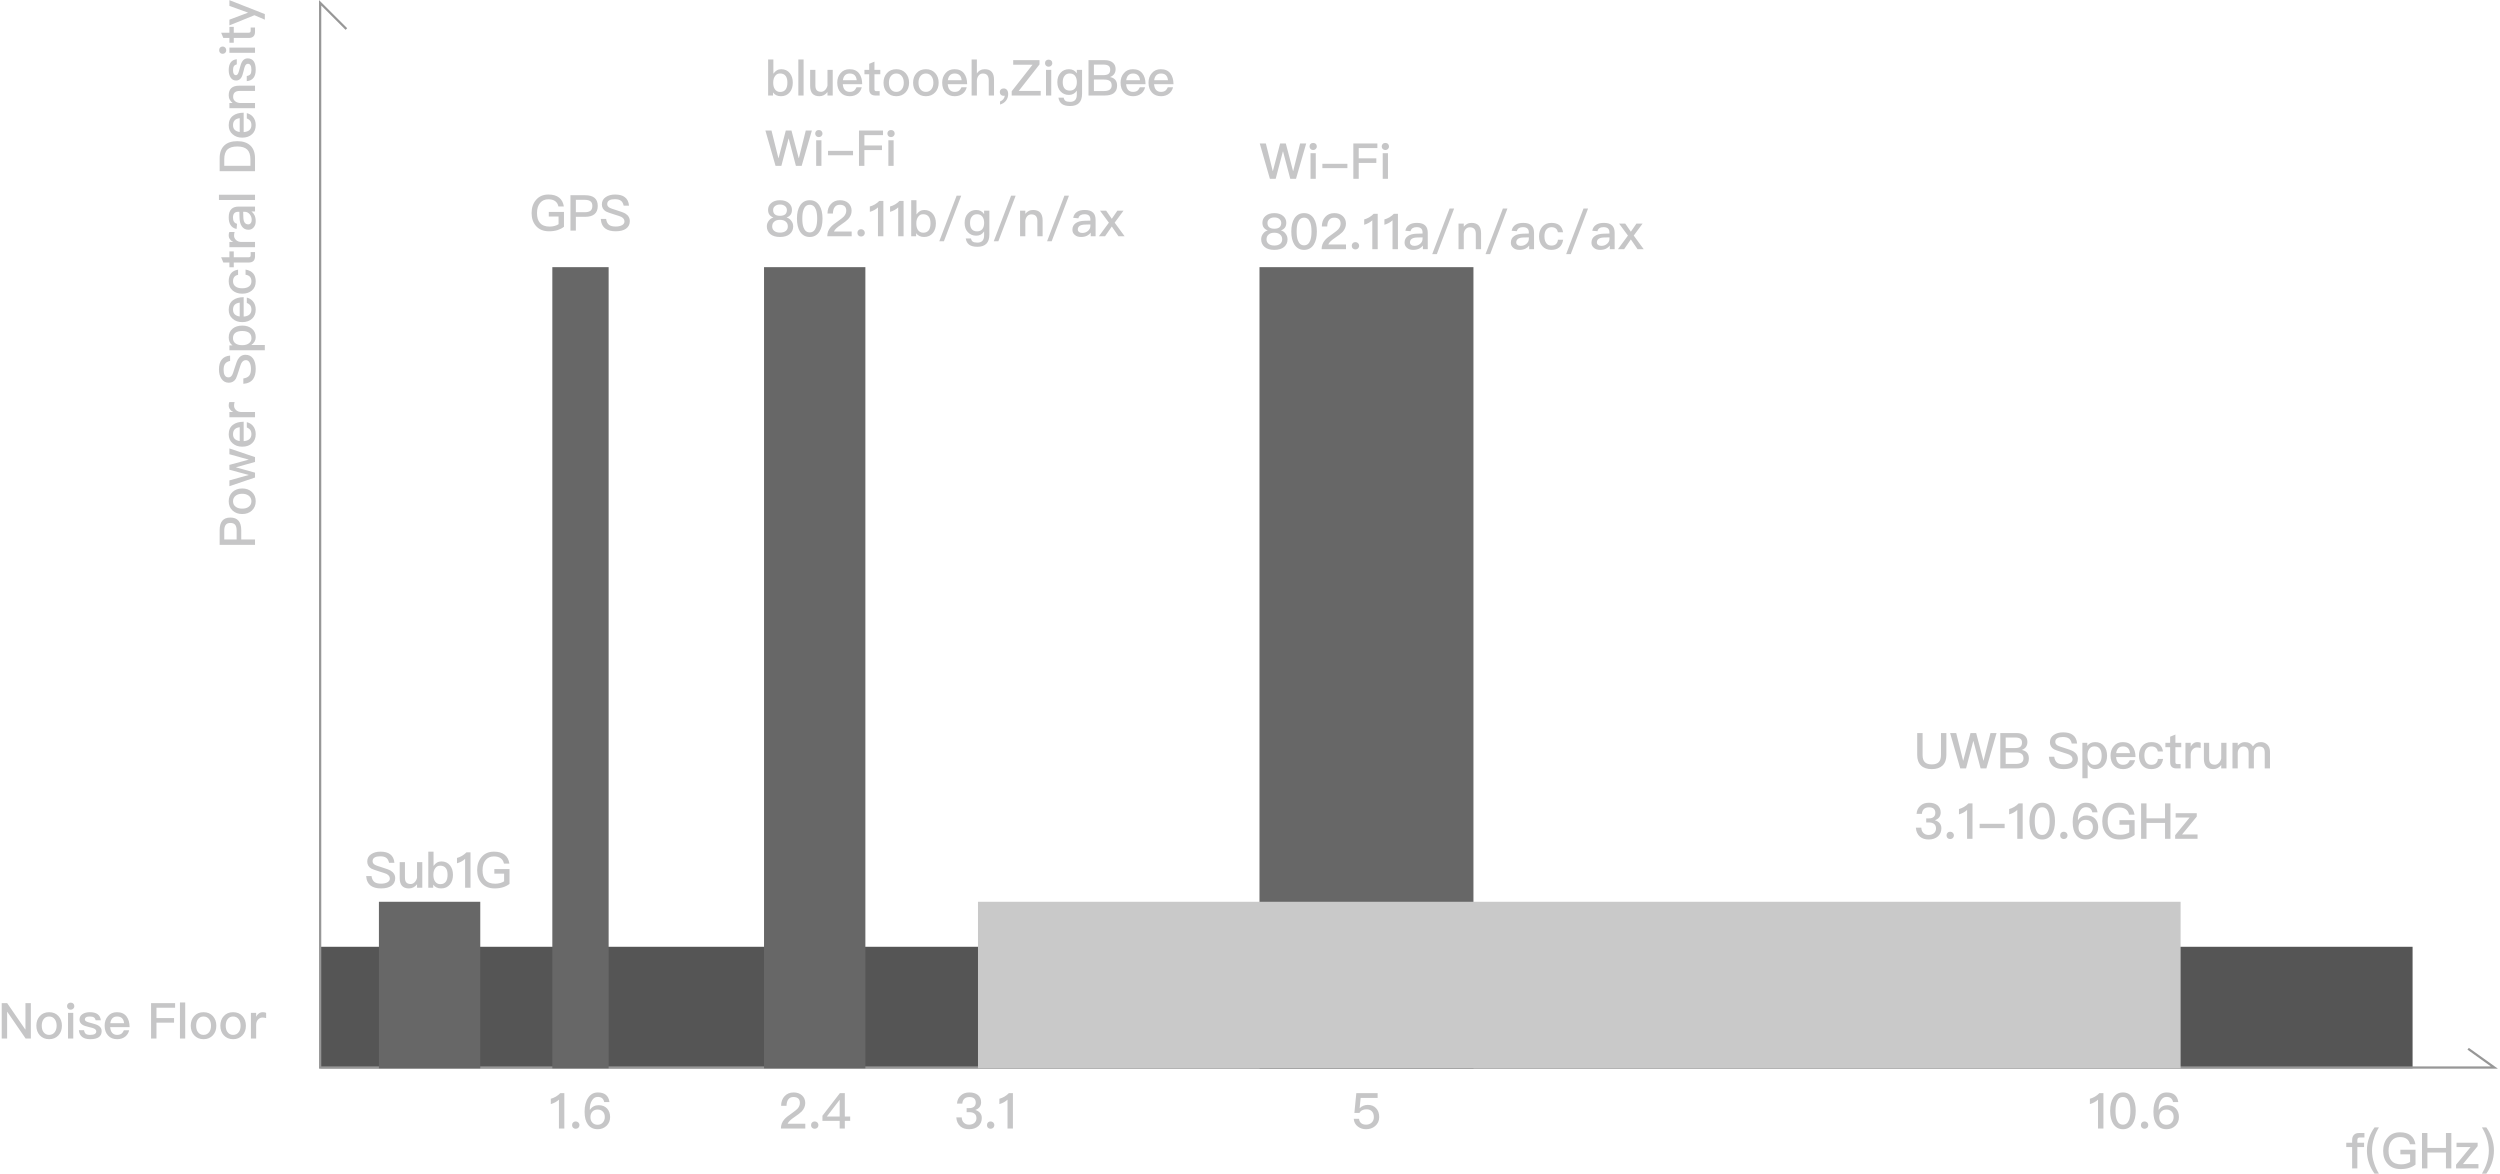
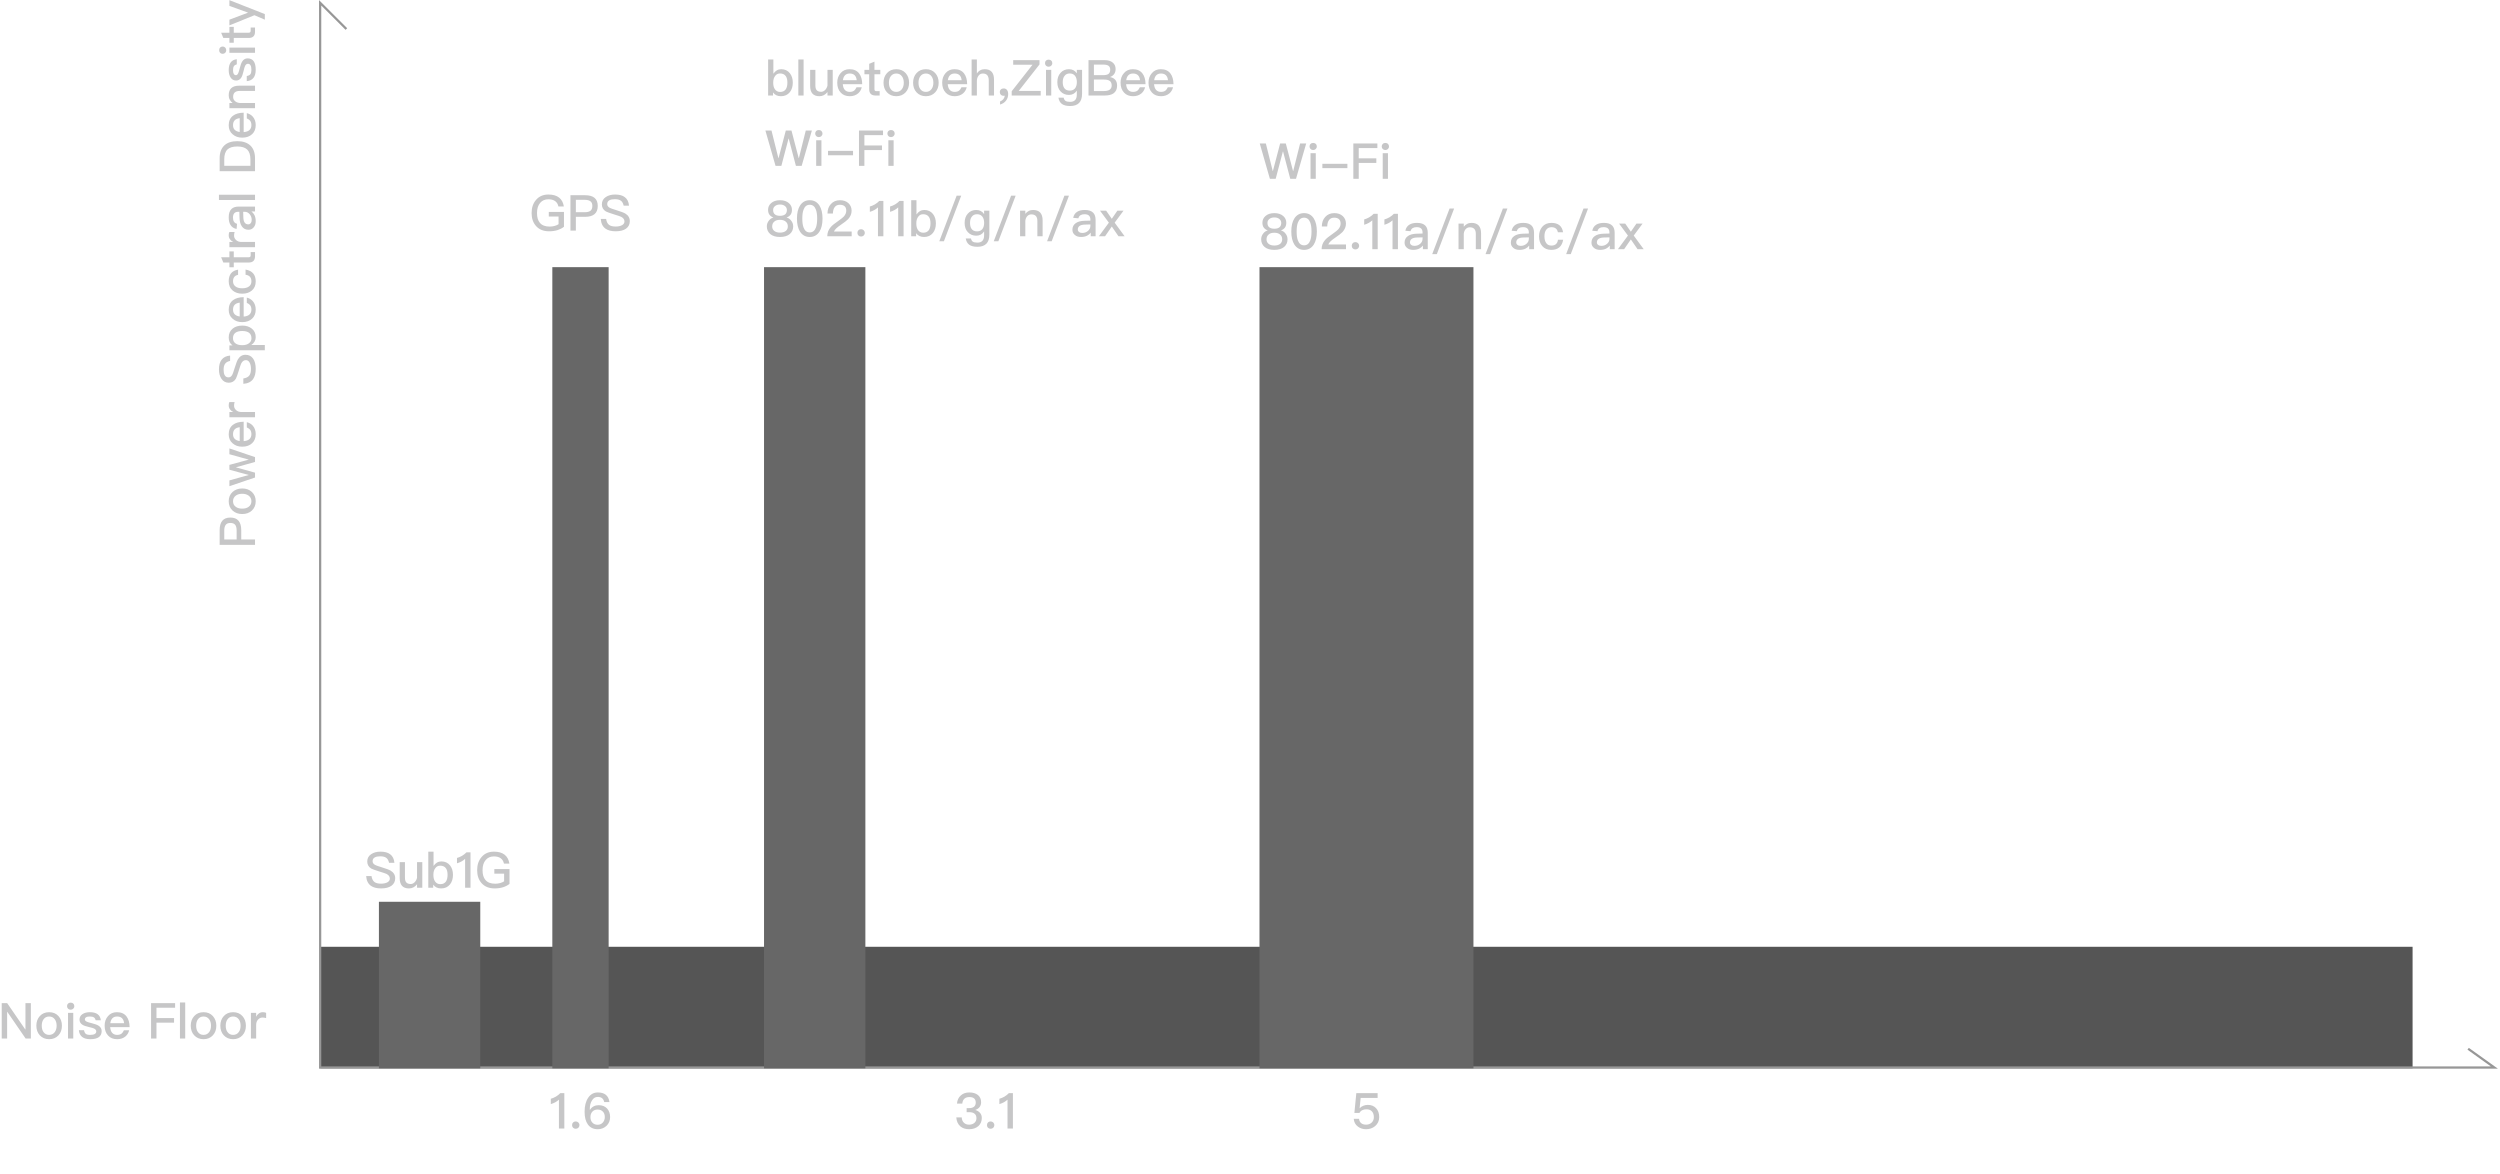
<svg xmlns="http://www.w3.org/2000/svg" width="888px" height="417px" viewBox="0 0 888 417" version="1.1">
  <title>uwb-principle备份</title>
  <g id="页面-1" stroke="none" stroke-width="1" fill="none" fill-rule="evenodd">
    <g id="uwb-principle备份" transform="translate(0.612, 0.035)">
      <rect id="矩形备份-6" fill="#494949" opacity="0.927" x="113.181" y="336.263" width="743.155" height="43.165" />
      <polygon id="路径-22" fill="#979797" fill-rule="nonzero" points="112.703 1.13686838e-13 113.385 0.682 122.705 9.995 122.14 10.561 113.503 1.929 113.503 378.756 884.142 378.756 875.84 372.813 876.305 372.162 885.621 378.832 886.633 379.557 112.703 379.557 112.703 0.965" />
      <rect id="矩形" fill="#676767" x="133.98" y="320.276" width="35.998" height="59.152" />
      <rect id="矩形备份-2" fill="#676767" x="195.576" y="94.858" width="19.999" height="284.57" />
      <rect id="矩形备份-3" fill="#676767" x="270.771" y="94.858" width="35.998" height="284.57" />
      <rect id="矩形备份-5" fill="#676767" x="446.761" y="94.858" width="75.995" height="284.57" />
-       <rect id="矩形备份-4" fill="#C9C9C9" x="346.767" y="320.276" width="427.174" height="59.152" />
      <path d="M272.223,21.08 L272.223,33.892 L273.965,33.892 L273.965,32.801 C274.599,33.681 275.532,34.139 276.781,34.139 C278.119,34.139 279.157,33.664 279.932,32.713 C280.636,31.833 280.988,30.689 280.988,29.299 C280.988,27.961 280.636,26.852 279.949,25.972 C279.193,25.022 278.172,24.547 276.869,24.547 C275.743,24.547 274.828,25.075 274.089,26.148 L274.089,21.08 L272.223,21.08 Z M276.447,26.06 C277.362,26.06 278.049,26.36 278.489,26.993 C278.876,27.521 279.069,28.296 279.069,29.299 C279.069,30.302 278.876,31.076 278.524,31.64 C278.084,32.291 277.415,32.625 276.5,32.625 C275.69,32.625 275.057,32.291 274.617,31.657 C274.229,31.076 274.036,30.337 274.036,29.422 L274.036,29.264 C274.036,28.278 274.265,27.486 274.757,26.888 C275.18,26.324 275.743,26.06 276.447,26.06 Z M282.959,21.08 L282.959,33.892 L284.825,33.892 L284.825,21.08 L282.959,21.08 Z M287.148,24.793 L287.148,30.46 C287.148,32.907 288.239,34.139 290.439,34.139 C291.583,34.139 292.533,33.646 293.308,32.66 L293.308,33.892 L295.173,33.892 L295.173,24.793 L293.308,24.793 L293.308,30.355 C293.149,31.024 292.85,31.569 292.428,31.974 C292.005,32.361 291.565,32.572 291.073,32.572 C290.351,32.572 289.823,32.379 289.506,32.027 C289.172,31.675 289.013,31.112 289.013,30.337 L289.013,24.793 L287.148,24.793 Z M301.157,24.547 C299.82,24.547 298.746,25.004 297.972,25.937 C297.162,26.852 296.775,27.979 296.775,29.334 C296.775,30.83 297.197,32.009 298.042,32.889 C298.817,33.716 299.89,34.139 301.228,34.139 C302.442,34.139 303.445,33.787 304.237,33.1 C304.871,32.537 305.276,31.816 305.487,30.971 L303.621,30.971 C303.375,31.499 303.111,31.904 302.794,32.15 C302.389,32.449 301.861,32.608 301.21,32.608 C300.471,32.608 299.89,32.361 299.468,31.904 C299.045,31.428 298.817,30.742 298.746,29.862 L305.645,29.862 C305.628,28.243 305.258,26.976 304.554,26.06 C303.78,25.04 302.636,24.547 301.157,24.547 Z M301.21,26.078 C302.689,26.078 303.516,26.87 303.692,28.454 L298.781,28.454 C298.887,27.68 299.151,27.099 299.538,26.694 C299.961,26.272 300.506,26.078 301.21,26.078 Z M309.993,21.854 L308.127,22.628 L308.127,24.793 L306.437,24.793 L306.437,26.342 L308.127,26.342 L308.127,31.622 C308.127,32.344 308.285,32.889 308.637,33.276 C308.989,33.681 309.57,33.892 310.345,33.892 L311.841,33.892 L311.841,32.344 L310.644,32.344 C310.415,32.344 310.257,32.273 310.151,32.168 C310.045,32.044 309.993,31.868 309.993,31.622 L309.993,26.342 L312.069,26.342 L312.069,24.793 L309.993,24.793 L309.993,21.854 Z M317.754,24.547 C316.381,24.547 315.273,25.004 314.445,25.92 C313.618,26.817 313.213,27.961 313.213,29.352 C313.213,30.724 313.618,31.868 314.428,32.748 C315.273,33.664 316.381,34.139 317.754,34.139 C319.127,34.139 320.236,33.664 321.081,32.748 C321.89,31.868 322.295,30.724 322.295,29.352 C322.295,27.961 321.873,26.817 321.063,25.92 C320.236,25.004 319.127,24.547 317.754,24.547 Z M317.754,26.078 C318.617,26.078 319.285,26.412 319.778,27.099 C320.201,27.68 320.412,28.436 320.412,29.352 C320.412,30.249 320.201,30.988 319.778,31.587 C319.285,32.256 318.617,32.608 317.754,32.608 C316.892,32.608 316.223,32.256 315.748,31.587 C315.325,31.006 315.132,30.267 315.132,29.352 C315.132,28.436 315.325,27.68 315.748,27.099 C316.223,26.412 316.892,26.078 317.754,26.078 Z M328.261,24.547 C326.889,24.547 325.78,25.004 324.953,25.92 C324.125,26.817 323.721,27.961 323.721,29.352 C323.721,30.724 324.125,31.868 324.935,32.748 C325.78,33.664 326.889,34.139 328.261,34.139 C329.634,34.139 330.743,33.664 331.588,32.748 C332.397,31.868 332.802,30.724 332.802,29.352 C332.802,27.961 332.38,26.817 331.57,25.92 C330.743,25.004 329.634,24.547 328.261,24.547 Z M328.261,26.078 C329.124,26.078 329.793,26.412 330.285,27.099 C330.708,27.68 330.919,28.436 330.919,29.352 C330.919,30.249 330.708,30.988 330.285,31.587 C329.793,32.256 329.124,32.608 328.261,32.608 C327.399,32.608 326.73,32.256 326.255,31.587 C325.833,31.006 325.639,30.267 325.639,29.352 C325.639,28.436 325.833,27.68 326.255,27.099 C326.73,26.412 327.399,26.078 328.261,26.078 Z M338.434,24.547 C337.097,24.547 336.023,25.004 335.249,25.937 C334.439,26.852 334.052,27.979 334.052,29.334 C334.052,30.83 334.474,32.009 335.319,32.889 C336.093,33.716 337.167,34.139 338.505,34.139 C339.719,34.139 340.722,33.787 341.514,33.1 C342.148,32.537 342.553,31.816 342.764,30.971 L340.898,30.971 C340.652,31.499 340.388,31.904 340.071,32.15 C339.666,32.449 339.138,32.608 338.487,32.608 C337.748,32.608 337.167,32.361 336.745,31.904 C336.322,31.428 336.093,30.742 336.023,29.862 L342.922,29.862 C342.905,28.243 342.535,26.976 341.831,26.06 C341.057,25.04 339.913,24.547 338.434,24.547 Z M338.487,26.078 C339.965,26.078 340.793,26.87 340.969,28.454 L336.058,28.454 C336.164,27.68 336.428,27.099 336.815,26.694 C337.237,26.272 337.783,26.078 338.487,26.078 Z M344.506,21.08 L344.506,33.892 L346.372,33.892 L346.372,28.788 C346.372,27.996 346.565,27.345 346.97,26.835 C347.357,26.324 347.868,26.078 348.501,26.078 C349.205,26.078 349.751,26.289 350.103,26.729 C350.42,27.152 350.596,27.75 350.596,28.56 L350.596,33.892 L352.461,33.892 L352.461,28.243 C352.461,27.046 352.197,26.131 351.669,25.515 C351.106,24.864 350.279,24.547 349.188,24.547 C348.607,24.547 348.097,24.652 347.639,24.899 C347.129,25.145 346.706,25.55 346.372,26.078 L346.372,21.08 L344.506,21.08 Z M355.929,31.376 C355.506,31.376 355.172,31.481 354.925,31.728 C354.644,31.974 354.521,32.291 354.521,32.696 C354.521,33.065 354.644,33.382 354.89,33.628 C355.137,33.875 355.453,33.998 355.805,33.998 C355.999,33.998 356.14,33.98 356.245,33.945 C356.245,34.368 356.087,34.772 355.788,35.177 C355.471,35.564 355.066,35.828 354.609,36.004 L354.609,37.096 C355.489,36.849 356.193,36.392 356.721,35.723 C357.231,35.054 357.495,34.28 357.495,33.382 C357.495,32.784 357.354,32.308 357.073,31.921 C356.756,31.552 356.386,31.376 355.929,31.376 Z M359.273,21.326 L359.273,22.963 L366.137,22.963 L358.745,32.379 L358.745,33.892 L369.041,33.892 L369.041,32.256 L361.244,32.256 L368.618,22.857 L368.618,21.326 L359.273,21.326 Z M371.857,21.15 C371.487,21.15 371.188,21.256 370.941,21.502 C370.695,21.731 370.572,22.03 370.572,22.4 C370.572,22.752 370.695,23.068 370.941,23.315 C371.188,23.544 371.487,23.667 371.857,23.667 C372.209,23.667 372.525,23.544 372.772,23.315 C373.018,23.068 373.159,22.769 373.159,22.4 C373.159,22.03 373.036,21.731 372.789,21.502 C372.543,21.256 372.226,21.15 371.857,21.15 Z M370.924,24.793 L370.924,33.892 L372.789,33.892 L372.789,24.793 L370.924,24.793 Z M379.09,24.547 C377.858,24.547 376.855,24.969 376.098,25.832 C375.324,26.676 374.954,27.768 374.954,29.14 C374.954,30.513 375.324,31.604 376.098,32.432 C376.855,33.259 377.858,33.681 379.09,33.681 C380.287,33.681 381.202,33.171 381.871,32.168 L381.871,33.576 C381.871,35.283 381.079,36.145 379.495,36.145 C378.756,36.145 378.21,36.022 377.876,35.811 C377.524,35.582 377.313,35.195 377.207,34.667 L375.341,34.667 C375.517,35.67 375.922,36.409 376.591,36.902 C377.26,37.377 378.228,37.624 379.495,37.624 C382.311,37.624 383.737,36.18 383.737,33.294 L383.737,24.793 L381.871,24.793 L381.871,26.008 C381.202,25.022 380.287,24.547 379.09,24.547 Z M379.372,26.06 C380.164,26.06 380.78,26.324 381.237,26.888 C381.66,27.433 381.889,28.19 381.889,29.14 C381.889,30.073 381.66,30.812 381.237,31.358 C380.78,31.886 380.164,32.15 379.372,32.15 C378.457,32.15 377.805,31.833 377.401,31.235 C377.049,30.724 376.873,30.02 376.873,29.14 C376.873,28.172 377.084,27.416 377.541,26.888 C377.964,26.324 378.58,26.06 379.372,26.06 Z M386.025,21.326 L386.025,33.892 L391.762,33.892 C393.1,33.892 394.138,33.646 394.877,33.153 C395.74,32.555 396.18,31.64 396.18,30.372 C396.18,29.528 395.969,28.841 395.546,28.331 C395.124,27.82 394.49,27.486 393.663,27.328 C394.297,27.099 394.772,26.747 395.124,26.289 C395.476,25.796 395.652,25.198 395.652,24.494 C395.652,23.526 395.317,22.769 394.649,22.206 C393.945,21.608 392.994,21.326 391.762,21.326 L386.025,21.326 Z M387.943,22.91 L391.287,22.91 C392.132,22.91 392.765,23.051 393.153,23.35 C393.54,23.632 393.733,24.089 393.733,24.723 C393.733,25.392 393.54,25.884 393.153,26.201 C392.765,26.5 392.132,26.659 391.252,26.659 L387.943,26.659 L387.943,22.91 Z M387.943,28.225 L391.551,28.225 C392.466,28.225 393.153,28.384 393.593,28.718 C394.033,29.052 394.261,29.598 394.261,30.337 C394.261,31.059 393.962,31.587 393.399,31.921 C392.941,32.168 392.308,32.308 391.498,32.308 L387.943,32.308 L387.943,28.225 Z M401.794,24.547 C400.457,24.547 399.383,25.004 398.609,25.937 C397.799,26.852 397.412,27.979 397.412,29.334 C397.412,30.83 397.834,32.009 398.679,32.889 C399.453,33.716 400.527,34.139 401.865,34.139 C403.079,34.139 404.082,33.787 404.874,33.1 C405.508,32.537 405.913,31.816 406.124,30.971 L404.258,30.971 C404.012,31.499 403.748,31.904 403.431,32.15 C403.026,32.449 402.498,32.608 401.847,32.608 C401.108,32.608 400.527,32.361 400.105,31.904 C399.682,31.428 399.453,30.742 399.383,29.862 L406.282,29.862 C406.265,28.243 405.895,26.976 405.191,26.06 C404.417,25.04 403.273,24.547 401.794,24.547 Z M401.847,26.078 C403.325,26.078 404.153,26.87 404.329,28.454 L399.418,28.454 C399.524,27.68 399.788,27.099 400.175,26.694 C400.597,26.272 401.143,26.078 401.847,26.078 Z M411.721,24.547 C410.383,24.547 409.309,25.004 408.535,25.937 C407.725,26.852 407.338,27.979 407.338,29.334 C407.338,30.83 407.761,32.009 408.605,32.889 C409.38,33.716 410.453,34.139 411.791,34.139 C413.005,34.139 414.009,33.787 414.801,33.1 C415.434,32.537 415.839,31.816 416.05,30.971 L414.185,30.971 C413.938,31.499 413.674,31.904 413.357,32.15 C412.953,32.449 412.425,32.608 411.773,32.608 C411.034,32.608 410.453,32.361 410.031,31.904 C409.609,31.428 409.38,30.742 409.309,29.862 L416.209,29.862 C416.191,28.243 415.821,26.976 415.117,26.06 C414.343,25.04 413.199,24.547 411.721,24.547 Z M411.773,26.078 C413.252,26.078 414.079,26.87 414.255,28.454 L409.345,28.454 C409.45,27.68 409.714,27.099 410.101,26.694 C410.524,26.272 411.069,26.078 411.773,26.078 Z M271.255,46.326 L274.863,58.892 L276.922,58.892 L279.474,49.195 L279.545,49.195 L282.097,58.892 L284.138,58.892 L287.764,46.326 L285.599,46.326 L283.153,56.112 L283.082,56.112 L280.513,46.326 L278.506,46.326 L275.937,56.112 L275.866,56.112 L273.42,46.326 L271.255,46.326 Z M290.228,46.15 C289.858,46.15 289.559,46.256 289.313,46.502 C289.066,46.731 288.943,47.03 288.943,47.4 C288.943,47.752 289.066,48.068 289.313,48.315 C289.559,48.544 289.858,48.667 290.228,48.667 C290.58,48.667 290.897,48.544 291.143,48.315 C291.389,48.068 291.53,47.769 291.53,47.4 C291.53,47.03 291.407,46.731 291.161,46.502 C290.914,46.256 290.597,46.15 290.228,46.15 Z M289.295,49.793 L289.295,58.892 L291.161,58.892 L291.161,49.793 L289.295,49.793 Z M293.501,53.56 L293.501,55.108 L302.389,55.108 L302.389,53.56 L293.501,53.56 Z M304.501,46.326 L304.501,58.892 L306.42,58.892 L306.42,53.26 L312.668,53.26 L312.668,51.624 L306.42,51.624 L306.42,47.963 L313.037,47.963 L313.037,46.326 L304.501,46.326 Z M315.871,46.15 C315.501,46.15 315.202,46.256 314.956,46.502 C314.709,46.731 314.586,47.03 314.586,47.4 C314.586,47.752 314.709,48.068 314.956,48.315 C315.202,48.544 315.501,48.667 315.871,48.667 C316.223,48.667 316.54,48.544 316.786,48.315 C317.033,48.068 317.173,47.769 317.173,47.4 C317.173,47.03 317.05,46.731 316.804,46.502 C316.557,46.256 316.241,46.15 315.871,46.15 Z M314.938,49.793 L314.938,58.892 L316.804,58.892 L316.804,49.793 L314.938,49.793 Z M276.447,71.08 C275.109,71.08 274.036,71.432 273.261,72.136 C272.557,72.769 272.205,73.561 272.205,74.494 C272.205,75.145 272.346,75.691 272.628,76.131 C272.945,76.606 273.42,76.958 274.053,77.204 L274.053,77.257 C273.437,77.398 272.927,77.75 272.505,78.313 C272.012,78.912 271.765,79.598 271.765,80.39 C271.765,81.499 272.17,82.396 272.98,83.1 C273.789,83.787 274.951,84.139 276.447,84.139 C277.925,84.139 279.087,83.787 279.914,83.1 C280.724,82.396 281.129,81.499 281.129,80.39 C281.129,79.598 280.882,78.912 280.389,78.313 C279.967,77.75 279.439,77.398 278.841,77.257 L278.841,77.204 C279.474,76.958 279.949,76.606 280.266,76.131 C280.548,75.691 280.689,75.145 280.689,74.494 C280.689,73.561 280.337,72.769 279.633,72.136 C278.841,71.432 277.785,71.08 276.447,71.08 Z M276.447,72.611 C277.221,72.611 277.837,72.804 278.295,73.227 C278.682,73.579 278.893,74.036 278.893,74.564 C278.893,75.163 278.717,75.638 278.401,75.99 C277.978,76.412 277.327,76.624 276.447,76.624 C275.549,76.624 274.898,76.412 274.493,75.99 C274.159,75.638 274.001,75.163 274.001,74.564 C274.001,74.036 274.194,73.579 274.599,73.227 C275.057,72.804 275.673,72.611 276.447,72.611 Z M276.447,78.049 C277.362,78.049 278.049,78.278 278.541,78.736 C278.999,79.14 279.228,79.686 279.228,80.39 C279.228,81.041 278.999,81.569 278.541,81.974 C278.031,82.379 277.327,82.59 276.447,82.59 C275.549,82.59 274.863,82.379 274.388,81.974 C273.895,81.569 273.666,81.041 273.666,80.39 C273.666,79.686 273.895,79.14 274.37,78.718 C274.828,78.26 275.532,78.049 276.447,78.049 Z M287.007,71.08 C285.529,71.08 284.385,71.696 283.575,72.945 C282.836,74.089 282.466,75.638 282.466,77.609 C282.466,79.563 282.836,81.112 283.575,82.273 C284.385,83.505 285.529,84.139 287.007,84.139 C288.485,84.139 289.629,83.505 290.439,82.273 C291.178,81.112 291.548,79.545 291.548,77.609 C291.548,75.656 291.178,74.107 290.439,72.945 C289.629,71.696 288.485,71.08 287.007,71.08 Z M287.007,72.699 C288.028,72.699 288.767,73.262 289.189,74.406 C289.489,75.18 289.647,76.254 289.647,77.609 C289.647,78.947 289.489,80.02 289.189,80.812 C288.767,81.939 288.028,82.52 287.007,82.52 C285.969,82.52 285.247,81.939 284.825,80.812 C284.508,80.02 284.367,78.947 284.367,77.609 C284.367,76.254 284.508,75.18 284.825,74.406 C285.247,73.262 285.969,72.699 287.007,72.699 Z M297.761,71.08 C296.423,71.08 295.332,71.52 294.522,72.435 C293.73,73.28 293.325,74.406 293.308,75.814 L295.226,75.814 C295.261,74.793 295.473,74.036 295.895,73.508 C296.3,72.963 296.898,72.699 297.69,72.699 C298.429,72.699 299.01,72.875 299.397,73.227 C299.785,73.579 299.978,74.107 299.978,74.811 C299.978,75.55 299.679,76.236 299.116,76.87 C298.764,77.24 298.165,77.715 297.321,78.313 C295.895,79.299 294.945,80.056 294.487,80.601 C293.642,81.552 293.237,82.643 293.237,83.892 L301.897,83.892 L301.897,82.203 L295.613,82.203 C295.877,81.516 296.687,80.724 298.042,79.827 C299.292,78.982 300.154,78.313 300.647,77.803 C301.457,76.905 301.879,75.92 301.879,74.828 C301.879,73.72 301.492,72.822 300.735,72.118 C299.961,71.414 298.957,71.08 297.761,71.08 Z M305.241,81.376 C304.853,81.376 304.554,81.499 304.325,81.745 C304.061,81.992 303.938,82.308 303.938,82.696 C303.938,83.048 304.061,83.364 304.325,83.628 C304.554,83.857 304.853,83.98 305.241,83.98 C305.593,83.98 305.909,83.857 306.173,83.628 C306.42,83.364 306.561,83.048 306.561,82.696 C306.561,82.308 306.42,81.992 306.173,81.745 C305.909,81.499 305.593,81.376 305.241,81.376 Z M311.717,71.326 C311.295,71.784 310.767,72.188 310.133,72.576 C309.5,72.928 308.919,73.174 308.356,73.315 L308.356,75.216 C309.517,74.881 310.485,74.353 311.242,73.632 L311.242,83.892 L313.161,83.892 L313.161,71.326 L311.717,71.326 Z M318.898,71.326 C318.476,71.784 317.948,72.188 317.314,72.576 C316.681,72.928 316.1,73.174 315.537,73.315 L315.537,75.216 C316.698,74.881 317.666,74.353 318.423,73.632 L318.423,83.892 L320.341,83.892 L320.341,71.326 L318.898,71.326 Z M323.052,71.08 L323.052,83.892 L324.794,83.892 L324.794,82.801 C325.428,83.681 326.361,84.139 327.61,84.139 C328.948,84.139 329.986,83.664 330.761,82.713 C331.465,81.833 331.817,80.689 331.817,79.299 C331.817,77.961 331.465,76.852 330.778,75.972 C330.021,75.022 329.001,74.547 327.698,74.547 C326.572,74.547 325.657,75.075 324.917,76.148 L324.917,71.08 L323.052,71.08 Z M327.276,76.06 C328.191,76.06 328.877,76.36 329.317,76.993 C329.705,77.521 329.898,78.296 329.898,79.299 C329.898,80.302 329.705,81.076 329.353,81.64 C328.913,82.291 328.244,82.625 327.329,82.625 C326.519,82.625 325.885,82.291 325.445,81.657 C325.058,81.076 324.865,80.337 324.865,79.422 L324.865,79.264 C324.865,78.278 325.093,77.486 325.586,76.888 C326.009,76.324 326.572,76.06 327.276,76.06 Z M339.191,69.46 L333.031,85.652 L334.668,85.652 L340.81,69.46 L339.191,69.46 Z M346.161,74.547 C344.929,74.547 343.925,74.969 343.169,75.832 C342.394,76.676 342.025,77.768 342.025,79.14 C342.025,80.513 342.394,81.604 343.169,82.432 C343.925,83.259 344.929,83.681 346.161,83.681 C347.357,83.681 348.273,83.171 348.941,82.168 L348.941,83.576 C348.941,85.283 348.149,86.145 346.565,86.145 C345.826,86.145 345.281,86.022 344.946,85.811 C344.594,85.582 344.383,85.195 344.277,84.667 L342.412,84.667 C342.588,85.67 342.993,86.409 343.661,86.902 C344.33,87.377 345.298,87.624 346.565,87.624 C349.381,87.624 350.807,86.18 350.807,83.294 L350.807,74.793 L348.941,74.793 L348.941,76.008 C348.273,75.022 347.357,74.547 346.161,74.547 Z M346.442,76.06 C347.234,76.06 347.85,76.324 348.308,76.888 C348.73,77.433 348.959,78.19 348.959,79.14 C348.959,80.073 348.73,80.812 348.308,81.358 C347.85,81.886 347.234,82.15 346.442,82.15 C345.527,82.15 344.876,81.833 344.471,81.235 C344.119,80.724 343.943,80.02 343.943,79.14 C343.943,78.172 344.154,77.416 344.612,76.888 C345.034,76.324 345.65,76.06 346.442,76.06 Z M358.533,69.46 L352.373,85.652 L354.01,85.652 L360.153,69.46 L358.533,69.46 Z M366.33,74.547 C365.767,74.547 365.257,74.652 364.799,74.899 C364.341,75.128 363.937,75.462 363.585,75.92 L363.585,74.793 L361.719,74.793 L361.719,83.892 L363.585,83.892 L363.585,78.419 C363.655,77.68 363.919,77.099 364.341,76.676 C364.729,76.289 365.204,76.113 365.732,76.113 C367.14,76.113 367.861,76.888 367.861,78.436 L367.861,83.892 L369.727,83.892 L369.727,78.278 C369.727,75.779 368.583,74.547 366.33,74.547 Z M377.471,69.46 L371.311,85.652 L372.948,85.652 L379.09,69.46 L377.471,69.46 Z M384.757,74.547 C383.631,74.547 382.716,74.74 382.047,75.163 C381.273,75.62 380.78,76.36 380.586,77.345 L382.434,77.504 C382.54,76.993 382.804,76.624 383.226,76.377 C383.578,76.166 384.053,76.06 384.634,76.06 C386.007,76.06 386.693,76.694 386.693,77.961 L386.693,78.331 L384.652,78.384 C383.314,78.419 382.258,78.683 381.519,79.211 C380.709,79.756 380.305,80.548 380.305,81.569 C380.305,82.326 380.586,82.942 381.167,83.417 C381.695,83.892 382.434,84.139 383.385,84.139 C384.194,84.139 384.898,83.98 385.497,83.699 C386.025,83.435 386.465,83.065 386.817,82.608 L386.817,83.892 L388.541,83.892 L388.541,78.084 C388.541,76.976 388.26,76.131 387.714,75.55 C387.081,74.881 386.095,74.547 384.757,74.547 Z M386.693,79.686 L386.693,80.214 C386.693,80.918 386.394,81.516 385.831,81.992 C385.268,82.467 384.599,82.713 383.807,82.713 C383.332,82.713 382.945,82.59 382.663,82.361 C382.364,82.132 382.223,81.851 382.223,81.499 C382.223,80.372 383.068,79.774 384.775,79.739 L386.693,79.686 Z M390.108,74.793 L393.258,79.052 L389.703,83.892 L391.903,83.892 L394.297,80.425 L396.673,83.892 L398.855,83.892 L395.317,79.052 L398.468,74.793 L396.285,74.793 L394.297,77.68 L392.29,74.793 L390.108,74.793 Z" id="形状结合" fill="#C6C6C7" fill-rule="nonzero" />
-       <path d="M680.375,260.343 L680.375,268.122 C680.375,269.759 680.833,271.009 681.748,271.889 C682.628,272.734 683.895,273.156 685.567,273.156 C687.221,273.156 688.489,272.716 689.386,271.871 C690.284,271.009 690.741,269.759 690.741,268.122 L690.741,260.343 L688.823,260.343 L688.823,268.158 C688.823,269.284 688.559,270.111 688.049,270.657 C687.521,271.202 686.693,271.484 685.567,271.484 C684.423,271.484 683.596,271.202 683.068,270.657 C682.54,270.111 682.293,269.284 682.293,268.158 L682.293,260.343 L680.375,260.343 Z M692.061,260.343 L695.669,272.91 L697.729,272.91 L700.281,263.212 L700.351,263.212 L702.903,272.91 L704.945,272.91 L708.57,260.343 L706.405,260.343 L703.959,270.129 L703.889,270.129 L701.319,260.343 L699.313,260.343 L696.743,270.129 L696.673,270.129 L694.226,260.343 L692.061,260.343 Z M709.89,260.343 L709.89,272.91 L715.628,272.91 C716.965,272.91 718.004,272.663 718.743,272.17 C719.605,271.572 720.045,270.657 720.045,269.39 C720.045,268.545 719.834,267.858 719.412,267.348 C718.989,266.838 718.356,266.503 717.529,266.345 C718.162,266.116 718.637,265.764 718.989,265.306 C719.341,264.814 719.517,264.215 719.517,263.511 C719.517,262.543 719.183,261.786 718.514,261.223 C717.81,260.625 716.86,260.343 715.628,260.343 L709.89,260.343 Z M711.809,261.927 L715.153,261.927 C715.997,261.927 716.631,262.068 717.018,262.367 C717.405,262.649 717.599,263.106 717.599,263.74 C717.599,264.409 717.405,264.902 717.018,265.218 C716.631,265.518 715.997,265.676 715.117,265.676 L711.809,265.676 L711.809,261.927 Z M711.809,267.242 L715.417,267.242 C716.332,267.242 717.018,267.401 717.458,267.735 C717.898,268.07 718.127,268.615 718.127,269.354 C718.127,270.076 717.828,270.604 717.265,270.938 C716.807,271.185 716.173,271.326 715.364,271.326 L711.809,271.326 L711.809,267.242 Z M732.242,260.097 C730.905,260.097 729.796,260.396 728.916,260.994 C727.983,261.628 727.525,262.49 727.525,263.599 C727.525,264.69 728.001,265.535 728.969,266.116 C729.356,266.327 730.306,266.662 731.855,267.154 C733.245,267.577 734.073,267.858 734.354,267.999 C735.146,268.404 735.551,268.95 735.551,269.654 C735.551,270.217 735.269,270.657 734.706,270.974 C734.143,271.29 733.386,271.466 732.436,271.466 C731.38,271.466 730.605,271.273 730.095,270.886 C729.532,270.463 729.18,269.742 729.039,268.756 L727.138,268.756 C727.244,270.34 727.807,271.502 728.845,272.241 C729.708,272.839 730.905,273.156 732.436,273.156 C734.02,273.156 735.252,272.839 736.132,272.206 C737.012,271.554 737.452,270.674 737.452,269.548 C737.452,268.386 736.906,267.489 735.833,266.838 C735.34,266.538 734.231,266.134 732.541,265.606 C731.362,265.254 730.641,264.99 730.359,264.831 C729.725,264.497 729.426,264.057 729.426,263.494 C729.426,262.86 729.69,262.402 730.236,262.121 C730.676,261.874 731.309,261.751 732.137,261.751 C733.087,261.751 733.791,261.927 734.284,262.297 C734.777,262.649 735.093,263.247 735.269,264.057 L737.17,264.057 C737.047,262.684 736.554,261.681 735.674,261.03 C734.847,260.396 733.703,260.097 732.242,260.097 Z M743.612,263.564 C742.38,263.564 741.429,264.004 740.796,264.902 L740.796,263.81 L739.053,263.81 L739.053,276.394 L740.919,276.394 L740.919,271.572 C741.658,272.628 742.573,273.156 743.7,273.156 C745.002,273.156 746.041,272.681 746.78,271.73 C747.466,270.85 747.818,269.742 747.818,268.404 C747.818,266.996 747.466,265.87 746.762,264.99 C745.988,264.039 744.949,263.564 743.612,263.564 Z M743.33,265.078 C744.245,265.078 744.914,265.394 745.354,266.063 C745.706,266.626 745.9,267.401 745.9,268.404 C745.9,269.407 745.689,270.182 745.301,270.745 C744.861,271.343 744.193,271.642 743.277,271.642 C742.573,271.642 742.01,271.361 741.588,270.815 C741.095,270.217 740.866,269.425 740.866,268.457 L740.866,268.298 C740.866,267.366 741.06,266.609 741.447,266.046 C741.887,265.394 742.521,265.078 743.33,265.078 Z M753.433,263.564 C752.095,263.564 751.021,264.022 750.247,264.954 C749.437,265.87 749.05,266.996 749.05,268.351 C749.05,269.847 749.473,271.026 750.317,271.906 C751.092,272.734 752.165,273.156 753.503,273.156 C754.717,273.156 755.721,272.804 756.513,272.118 C757.146,271.554 757.551,270.833 757.762,269.988 L755.897,269.988 C755.65,270.516 755.386,270.921 755.069,271.167 C754.665,271.466 754.137,271.625 753.485,271.625 C752.746,271.625 752.165,271.378 751.743,270.921 C751.321,270.446 751.092,269.759 751.021,268.879 L757.921,268.879 C757.903,267.26 757.533,265.993 756.829,265.078 C756.055,264.057 754.911,263.564 753.433,263.564 Z M753.485,265.095 C754.964,265.095 755.791,265.887 755.967,267.471 L751.057,267.471 C751.162,266.697 751.426,266.116 751.813,265.711 C752.236,265.289 752.781,265.095 753.485,265.095 Z M763.553,263.564 C762.145,263.564 761.053,264.039 760.261,264.99 C759.522,265.87 759.153,266.996 759.153,268.369 C759.153,269.777 759.522,270.903 760.279,271.783 C761.053,272.698 762.127,273.156 763.517,273.156 C764.679,273.156 765.629,272.857 766.333,272.276 C767.037,271.678 767.513,270.762 767.724,269.548 L765.876,269.548 C765.7,270.921 764.925,271.625 763.535,271.625 C762.725,271.625 762.127,271.326 761.722,270.762 C761.282,270.182 761.071,269.372 761.071,268.351 C761.071,267.33 761.282,266.521 761.74,265.958 C762.18,265.377 762.778,265.095 763.553,265.095 C764.186,265.095 764.697,265.236 765.084,265.535 C765.471,265.817 765.717,266.274 765.841,266.89 L767.689,266.89 C767.513,265.764 767.055,264.919 766.351,264.356 C765.647,263.828 764.714,263.564 763.553,263.564 Z M772.089,260.871 L770.223,261.646 L770.223,263.81 L768.533,263.81 L768.533,265.359 L770.223,265.359 L770.223,270.639 C770.223,271.361 770.381,271.906 770.733,272.294 C771.085,272.698 771.666,272.91 772.441,272.91 L773.937,272.91 L773.937,271.361 L772.74,271.361 C772.511,271.361 772.353,271.29 772.247,271.185 C772.141,271.062 772.089,270.886 772.089,270.639 L772.089,265.359 L774.165,265.359 L774.165,263.81 L772.089,263.81 L772.089,260.871 Z M779.885,263.564 C779.322,263.564 778.829,263.722 778.407,264.074 C778.055,264.321 777.756,264.69 777.527,265.183 L777.527,263.81 L775.661,263.81 L775.661,272.91 L777.527,272.91 L777.527,268.087 C777.527,267.295 777.756,266.644 778.231,266.151 C778.671,265.694 779.181,265.465 779.745,265.465 C780.167,265.465 780.607,265.518 781.065,265.658 L781.065,263.793 C780.748,263.634 780.343,263.564 779.885,263.564 Z M782.209,263.81 L782.209,269.478 C782.209,271.924 783.3,273.156 785.5,273.156 C786.644,273.156 787.594,272.663 788.369,271.678 L788.369,272.91 L790.234,272.91 L790.234,263.81 L788.369,263.81 L788.369,269.372 C788.21,270.041 787.911,270.586 787.489,270.991 C787.066,271.378 786.626,271.59 786.133,271.59 C785.412,271.59 784.884,271.396 784.567,271.044 C784.233,270.692 784.074,270.129 784.074,269.354 L784.074,263.81 L782.209,263.81 Z M796.729,263.564 C795.813,263.564 794.969,263.969 794.229,264.814 L794.229,263.81 L792.364,263.81 L792.364,272.91 L794.229,272.91 L794.229,267.436 C794.229,266.802 794.405,266.257 794.793,265.817 C795.145,265.359 795.637,265.13 796.236,265.13 C797.468,265.13 798.101,265.834 798.101,267.278 L798.101,272.91 L799.967,272.91 L799.967,267.313 C799.967,266.644 800.143,266.098 800.495,265.711 C800.847,265.324 801.269,265.13 801.797,265.13 C802.501,265.13 803.029,265.289 803.346,265.641 C803.663,265.975 803.821,266.521 803.821,267.26 L803.821,272.91 L805.687,272.91 L805.687,266.943 C805.687,265.922 805.37,265.113 804.772,264.497 C804.156,263.863 803.381,263.564 802.449,263.564 C801.833,263.564 801.322,263.67 800.9,263.898 C800.442,264.127 800.002,264.532 799.597,265.095 C799.034,264.074 798.066,263.564 796.729,263.564 Z M684.546,285.097 C683.314,285.097 682.311,285.431 681.537,286.135 C680.709,286.839 680.252,287.807 680.146,289.057 L682.029,289.057 C682.1,288.282 682.364,287.702 682.786,287.314 C683.209,286.927 683.807,286.734 684.564,286.734 C685.303,286.734 685.884,286.892 686.271,287.244 C686.623,287.578 686.817,288.054 686.817,288.687 C686.817,289.321 686.605,289.814 686.218,290.148 C685.831,290.482 685.25,290.658 684.476,290.658 L683.578,290.658 L683.578,292.102 L684.493,292.102 C685.321,292.102 685.954,292.278 686.377,292.63 C686.834,292.982 687.063,293.527 687.063,294.266 C687.063,294.9 686.834,295.41 686.412,295.833 C685.919,296.29 685.268,296.537 684.458,296.537 C683.719,296.537 683.121,296.326 682.663,295.903 C682.135,295.446 681.871,294.794 681.836,293.95 L679.9,293.95 C680.005,295.358 680.498,296.431 681.378,297.17 C682.153,297.822 683.191,298.156 684.476,298.156 C685.813,298.156 686.922,297.769 687.767,297.03 C688.559,296.29 688.964,295.34 688.964,294.178 C688.964,293.439 688.753,292.823 688.33,292.348 C687.943,291.89 687.38,291.538 686.641,291.31 C688.013,290.852 688.717,289.919 688.717,288.546 C688.717,287.473 688.33,286.628 687.591,286.012 C686.817,285.396 685.813,285.097 684.546,285.097 Z M692.097,295.393 C691.709,295.393 691.41,295.516 691.181,295.762 C690.917,296.009 690.794,296.326 690.794,296.713 C690.794,297.065 690.917,297.382 691.181,297.646 C691.41,297.874 691.709,297.998 692.097,297.998 C692.449,297.998 692.765,297.874 693.029,297.646 C693.276,297.382 693.417,297.065 693.417,296.713 C693.417,296.326 693.276,296.009 693.029,295.762 C692.765,295.516 692.449,295.393 692.097,295.393 Z M698.573,285.343 C698.151,285.801 697.623,286.206 696.989,286.593 C696.356,286.945 695.775,287.191 695.212,287.332 L695.212,289.233 C696.373,288.898 697.341,288.37 698.098,287.649 L698.098,297.91 L700.017,297.91 L700.017,285.343 L698.573,285.343 Z M702.551,292.577 L702.551,294.126 L711.439,294.126 L711.439,292.577 L702.551,292.577 Z M716.402,285.343 C715.98,285.801 715.452,286.206 714.818,286.593 C714.185,286.945 713.604,287.191 713.041,287.332 L713.041,289.233 C714.202,288.898 715.17,288.37 715.927,287.649 L715.927,297.91 L717.845,297.91 L717.845,285.343 L716.402,285.343 Z M724.78,285.097 C723.301,285.097 722.157,285.713 721.348,286.962 C720.609,288.106 720.239,289.655 720.239,291.626 C720.239,293.58 720.609,295.129 721.348,296.29 C722.157,297.522 723.301,298.156 724.78,298.156 C726.258,298.156 727.402,297.522 728.212,296.29 C728.951,295.129 729.321,293.562 729.321,291.626 C729.321,289.673 728.951,288.124 728.212,286.962 C727.402,285.713 726.258,285.097 724.78,285.097 Z M724.78,286.716 C725.801,286.716 726.54,287.279 726.962,288.423 C727.261,289.198 727.42,290.271 727.42,291.626 C727.42,292.964 727.261,294.038 726.962,294.83 C726.54,295.956 725.801,296.537 724.78,296.537 C723.741,296.537 723.02,295.956 722.597,294.83 C722.281,294.038 722.14,292.964 722.14,291.626 C722.14,290.271 722.281,289.198 722.597,288.423 C723.02,287.279 723.741,286.716 724.78,286.716 Z M732.453,295.393 C732.066,295.393 731.767,295.516 731.538,295.762 C731.274,296.009 731.151,296.326 731.151,296.713 C731.151,297.065 731.274,297.382 731.538,297.646 C731.767,297.874 732.066,297.998 732.453,297.998 C732.805,297.998 733.122,297.874 733.386,297.646 C733.633,297.382 733.773,297.065 733.773,296.713 C733.773,296.326 733.633,296.009 733.386,295.762 C733.122,295.516 732.805,295.393 732.453,295.393 Z M740.303,285.097 C738.86,285.097 737.698,285.73 736.853,287.015 C736.009,288.282 735.604,289.937 735.604,291.978 C735.604,293.897 735.991,295.393 736.765,296.466 C737.575,297.593 738.737,298.156 740.285,298.156 C741.517,298.156 742.573,297.734 743.418,296.924 C744.245,296.114 744.668,295.076 744.668,293.826 C744.668,292.594 744.298,291.574 743.577,290.782 C742.837,290.007 741.852,289.62 740.62,289.62 C739.951,289.62 739.37,289.743 738.877,290.007 C738.332,290.271 737.892,290.676 737.54,291.239 L737.469,291.239 C737.452,291.134 737.452,291.063 737.452,291.01 C737.452,289.778 737.698,288.775 738.209,287.966 C738.719,287.103 739.405,286.681 740.285,286.681 C741.553,286.681 742.309,287.279 742.573,288.511 L744.439,288.511 C744.122,286.223 742.732,285.097 740.303,285.097 Z M740.233,291.169 C741.007,291.169 741.641,291.415 742.098,291.908 C742.556,292.366 742.785,293.017 742.785,293.826 C742.785,294.618 742.538,295.27 742.063,295.798 C741.605,296.308 740.989,296.572 740.215,296.572 C739.458,296.572 738.842,296.326 738.385,295.833 C737.909,295.34 737.681,294.689 737.681,293.879 C737.681,293.052 737.909,292.401 738.367,291.908 C738.825,291.415 739.441,291.169 740.233,291.169 Z M752.077,285.097 C750.229,285.097 748.751,285.73 747.66,287.033 C746.621,288.247 746.111,289.796 746.111,291.679 C746.111,293.545 746.621,295.076 747.66,296.255 C748.769,297.522 750.317,298.156 752.324,298.156 C753.415,298.156 754.418,298.015 755.333,297.734 C756.196,297.452 756.953,297.065 757.604,296.554 L757.604,291.274 L752.218,291.274 L752.218,292.911 L755.685,292.911 L755.685,295.639 C755.263,295.903 754.805,296.114 754.277,296.255 C753.732,296.396 753.151,296.484 752.535,296.484 C750.969,296.484 749.807,296.044 749.068,295.164 C748.364,294.354 748.029,293.193 748.029,291.679 C748.029,290.13 748.399,288.916 749.173,288.036 C749.895,287.191 750.863,286.786 752.077,286.786 C753.063,286.786 753.873,286.998 754.471,287.438 C755.069,287.86 755.457,288.494 755.633,289.338 L757.569,289.338 C757.34,287.93 756.777,286.892 755.879,286.188 C754.946,285.449 753.679,285.097 752.077,285.097 Z M759.909,285.343 L759.909,297.91 L761.828,297.91 L761.828,292.278 L768.41,292.278 L768.41,297.91 L770.329,297.91 L770.329,285.343 L768.41,285.343 L768.41,290.641 L761.828,290.641 L761.828,285.343 L759.909,285.343 Z M772.177,288.81 L772.177,290.342 L777.157,290.342 L772.001,296.625 L772.001,297.91 L779.956,297.91 L779.956,296.378 L774.447,296.378 L779.674,290.025 L779.674,288.81 L772.177,288.81 Z" id="形状结合" fill="#C6C6C7" fill-rule="nonzero" />
      <path d="M134.551,302.473 C133.213,302.473 132.105,302.772 131.225,303.37 C130.292,304.004 129.834,304.866 129.834,305.975 C129.834,307.066 130.309,307.911 131.277,308.492 C131.665,308.703 132.615,309.038 134.164,309.53 C135.554,309.953 136.381,310.234 136.663,310.375 C137.455,310.78 137.86,311.326 137.86,312.03 C137.86,312.593 137.578,313.033 137.015,313.35 C136.452,313.666 135.695,313.842 134.745,313.842 C133.689,313.842 132.914,313.649 132.404,313.262 C131.841,312.839 131.489,312.118 131.348,311.132 L129.447,311.132 C129.553,312.716 130.116,313.878 131.154,314.617 C132.017,315.215 133.213,315.532 134.745,315.532 C136.329,315.532 137.561,315.215 138.441,314.582 C139.321,313.93 139.761,313.05 139.761,311.924 C139.761,310.762 139.215,309.865 138.141,309.214 C137.649,308.914 136.54,308.51 134.85,307.982 C133.671,307.63 132.949,307.366 132.668,307.207 C132.034,306.873 131.735,306.433 131.735,305.87 C131.735,305.236 131.999,304.778 132.545,304.497 C132.985,304.25 133.618,304.127 134.445,304.127 C135.396,304.127 136.1,304.303 136.593,304.673 C137.085,305.025 137.402,305.623 137.578,306.433 L139.479,306.433 C139.356,305.06 138.863,304.057 137.983,303.406 C137.156,302.772 136.012,302.473 134.551,302.473 Z M141.362,306.186 L141.362,311.854 C141.362,314.3 142.453,315.532 144.653,315.532 C145.797,315.532 146.748,315.039 147.522,314.054 L147.522,315.286 L149.388,315.286 L149.388,306.186 L147.522,306.186 L147.522,311.748 C147.364,312.417 147.065,312.962 146.642,313.367 C146.22,313.754 145.78,313.966 145.287,313.966 C144.565,313.966 144.037,313.772 143.721,313.42 C143.386,313.068 143.228,312.505 143.228,311.73 L143.228,306.186 L141.362,306.186 Z M151.517,302.473 L151.517,315.286 L153.26,315.286 L153.26,314.194 C153.893,315.074 154.826,315.532 156.076,315.532 C157.413,315.532 158.452,315.057 159.226,314.106 C159.93,313.226 160.282,312.082 160.282,310.692 C160.282,309.354 159.93,308.246 159.244,307.366 C158.487,306.415 157.466,305.94 156.164,305.94 C155.037,305.94 154.122,306.468 153.383,307.542 L153.383,302.473 L151.517,302.473 Z M155.741,307.454 C156.657,307.454 157.343,307.753 157.783,308.386 C158.17,308.914 158.364,309.689 158.364,310.692 C158.364,311.695 158.17,312.47 157.818,313.033 C157.378,313.684 156.709,314.018 155.794,314.018 C154.985,314.018 154.351,313.684 153.911,313.05 C153.524,312.47 153.33,311.73 153.33,310.815 L153.33,310.657 C153.33,309.671 153.559,308.879 154.052,308.281 C154.474,307.718 155.037,307.454 155.741,307.454 Z M165.069,302.719 C164.647,303.177 164.119,303.582 163.485,303.969 C162.852,304.321 162.271,304.567 161.708,304.708 L161.708,306.609 C162.869,306.274 163.837,305.746 164.594,305.025 L164.594,315.286 L166.513,315.286 L166.513,302.719 L165.069,302.719 Z M174.837,302.473 C172.989,302.473 171.511,303.106 170.42,304.409 C169.381,305.623 168.871,307.172 168.871,309.055 C168.871,310.921 169.381,312.452 170.42,313.631 C171.529,314.898 173.077,315.532 175.084,315.532 C176.175,315.532 177.178,315.391 178.093,315.11 C178.956,314.828 179.713,314.441 180.364,313.93 L180.364,308.65 L174.978,308.65 L174.978,310.287 L178.445,310.287 L178.445,313.015 C178.023,313.279 177.565,313.49 177.037,313.631 C176.492,313.772 175.911,313.86 175.295,313.86 C173.729,313.86 172.567,313.42 171.828,312.54 C171.124,311.73 170.789,310.569 170.789,309.055 C170.789,307.506 171.159,306.292 171.933,305.412 C172.655,304.567 173.623,304.162 174.837,304.162 C175.823,304.162 176.633,304.374 177.231,304.814 C177.829,305.236 178.217,305.87 178.393,306.714 L180.329,306.714 C180.1,305.306 179.537,304.268 178.639,303.564 C177.706,302.825 176.439,302.473 174.837,302.473 Z" id="形状结合" fill="#C6C6C7" fill-rule="nonzero" />
      <path d="M446.845,50.912 L450.453,63.479 L452.512,63.479 L455.064,53.781 L455.134,53.781 L457.686,63.479 L459.728,63.479 L463.354,50.912 L461.189,50.912 L458.742,60.698 L458.672,60.698 L456.102,50.912 L454.096,50.912 L451.526,60.698 L451.456,60.698 L449.01,50.912 L446.845,50.912 Z M465.818,50.736 C465.448,50.736 465.149,50.842 464.902,51.088 C464.656,51.317 464.533,51.616 464.533,51.986 C464.533,52.338 464.656,52.655 464.902,52.901 C465.149,53.13 465.448,53.253 465.818,53.253 C466.17,53.253 466.486,53.13 466.733,52.901 C466.979,52.655 467.12,52.355 467.12,51.986 C467.12,51.616 466.997,51.317 466.75,51.088 C466.504,50.842 466.187,50.736 465.818,50.736 Z M464.885,54.379 L464.885,63.479 L466.75,63.479 L466.75,54.379 L464.885,54.379 Z M469.091,58.146 L469.091,59.695 L477.979,59.695 L477.979,58.146 L469.091,58.146 Z M480.091,50.912 L480.091,63.479 L482.01,63.479 L482.01,57.847 L488.258,57.847 L488.258,56.21 L482.01,56.21 L482.01,52.549 L488.627,52.549 L488.627,50.912 L480.091,50.912 Z M491.461,50.736 C491.091,50.736 490.792,50.842 490.546,51.088 C490.299,51.317 490.176,51.616 490.176,51.986 C490.176,52.338 490.299,52.655 490.546,52.901 C490.792,53.13 491.091,53.253 491.461,53.253 C491.813,53.253 492.13,53.13 492.376,52.901 C492.622,52.655 492.763,52.355 492.763,51.986 C492.763,51.616 492.64,51.317 492.394,51.088 C492.147,50.842 491.83,50.736 491.461,50.736 Z M490.528,54.379 L490.528,63.479 L492.394,63.479 L492.394,54.379 L490.528,54.379 Z M452.037,75.666 C450.699,75.666 449.626,76.018 448.851,76.722 C448.147,77.355 447.795,78.147 447.795,79.08 C447.795,79.731 447.936,80.277 448.218,80.717 C448.534,81.192 449.01,81.544 449.643,81.791 L449.643,81.843 C449.027,81.984 448.517,82.336 448.094,82.899 C447.602,83.498 447.355,84.184 447.355,84.976 C447.355,86.085 447.76,86.983 448.57,87.687 C449.379,88.373 450.541,88.725 452.037,88.725 C453.515,88.725 454.677,88.373 455.504,87.687 C456.314,86.983 456.718,86.085 456.718,84.976 C456.718,84.184 456.472,83.498 455.979,82.899 C455.557,82.336 455.029,81.984 454.43,81.843 L454.43,81.791 C455.064,81.544 455.539,81.192 455.856,80.717 C456.138,80.277 456.278,79.731 456.278,79.08 C456.278,78.147 455.926,77.355 455.222,76.722 C454.43,76.018 453.374,75.666 452.037,75.666 Z M452.037,77.197 C452.811,77.197 453.427,77.391 453.885,77.813 C454.272,78.165 454.483,78.623 454.483,79.151 C454.483,79.749 454.307,80.224 453.99,80.576 C453.568,80.999 452.917,81.21 452.037,81.21 C451.139,81.21 450.488,80.999 450.083,80.576 C449.749,80.224 449.59,79.749 449.59,79.151 C449.59,78.623 449.784,78.165 450.189,77.813 C450.646,77.391 451.262,77.197 452.037,77.197 Z M452.037,82.635 C452.952,82.635 453.638,82.864 454.131,83.322 C454.589,83.727 454.818,84.272 454.818,84.976 C454.818,85.627 454.589,86.155 454.131,86.56 C453.621,86.965 452.917,87.176 452.037,87.176 C451.139,87.176 450.453,86.965 449.978,86.56 C449.485,86.155 449.256,85.627 449.256,84.976 C449.256,84.272 449.485,83.727 449.96,83.304 C450.418,82.847 451.122,82.635 452.037,82.635 Z M462.597,75.666 C461.118,75.666 459.974,76.282 459.165,77.531 C458.426,78.675 458.056,80.224 458.056,82.195 C458.056,84.149 458.426,85.698 459.165,86.859 C459.974,88.091 461.118,88.725 462.597,88.725 C464.075,88.725 465.219,88.091 466.029,86.859 C466.768,85.698 467.138,84.131 467.138,82.195 C467.138,80.242 466.768,78.693 466.029,77.531 C465.219,76.282 464.075,75.666 462.597,75.666 Z M462.597,77.285 C463.618,77.285 464.357,77.848 464.779,78.992 C465.078,79.767 465.237,80.84 465.237,82.195 C465.237,83.533 465.078,84.607 464.779,85.399 C464.357,86.525 463.618,87.106 462.597,87.106 C461.558,87.106 460.837,86.525 460.414,85.399 C460.098,84.607 459.957,83.533 459.957,82.195 C459.957,80.84 460.098,79.767 460.414,78.992 C460.837,77.848 461.558,77.285 462.597,77.285 Z M473.35,75.666 C472.013,75.666 470.922,76.106 470.112,77.021 C469.32,77.866 468.915,78.992 468.898,80.4 L470.816,80.4 C470.851,79.379 471.062,78.623 471.485,78.095 C471.89,77.549 472.488,77.285 473.28,77.285 C474.019,77.285 474.6,77.461 474.987,77.813 C475.374,78.165 475.568,78.693 475.568,79.397 C475.568,80.136 475.269,80.823 474.706,81.456 C474.354,81.826 473.755,82.301 472.91,82.899 C471.485,83.885 470.534,84.642 470.077,85.187 C469.232,86.138 468.827,87.229 468.827,88.479 L477.486,88.479 L477.486,86.789 L471.203,86.789 C471.467,86.103 472.277,85.311 473.632,84.413 C474.882,83.568 475.744,82.899 476.237,82.389 C477.046,81.491 477.469,80.506 477.469,79.415 C477.469,78.306 477.082,77.408 476.325,76.704 C475.55,76 474.547,75.666 473.35,75.666 Z M480.83,85.962 C480.443,85.962 480.144,86.085 479.915,86.331 C479.651,86.578 479.528,86.895 479.528,87.282 C479.528,87.634 479.651,87.951 479.915,88.215 C480.144,88.443 480.443,88.567 480.83,88.567 C481.182,88.567 481.499,88.443 481.763,88.215 C482.01,87.951 482.15,87.634 482.15,87.282 C482.15,86.895 482.01,86.578 481.763,86.331 C481.499,86.085 481.182,85.962 480.83,85.962 Z M487.307,75.912 C486.885,76.37 486.357,76.775 485.723,77.162 C485.09,77.514 484.509,77.76 483.946,77.901 L483.946,79.802 C485.107,79.467 486.075,78.939 486.832,78.218 L486.832,88.479 L488.75,88.479 L488.75,75.912 L487.307,75.912 Z M494.488,75.912 C494.066,76.37 493.538,76.775 492.904,77.162 C492.27,77.514 491.69,77.76 491.126,77.901 L491.126,79.802 C492.288,79.467 493.256,78.939 494.013,78.218 L494.013,88.479 L495.931,88.479 L495.931,75.912 L494.488,75.912 Z M502.742,79.133 C501.616,79.133 500.701,79.327 500.032,79.749 C499.258,80.207 498.765,80.946 498.571,81.931 L500.419,82.09 C500.525,81.579 500.789,81.21 501.211,80.963 C501.563,80.752 502.038,80.647 502.619,80.647 C503.992,80.647 504.678,81.28 504.678,82.547 L504.678,82.917 L502.637,82.97 C501.299,83.005 500.243,83.269 499.504,83.797 C498.694,84.343 498.29,85.135 498.29,86.155 C498.29,86.912 498.571,87.528 499.152,88.003 C499.68,88.479 500.419,88.725 501.37,88.725 C502.179,88.725 502.883,88.567 503.482,88.285 C504.01,88.021 504.45,87.651 504.802,87.194 L504.802,88.479 L506.526,88.479 L506.526,82.671 C506.526,81.562 506.245,80.717 505.699,80.136 C505.066,79.467 504.08,79.133 502.742,79.133 Z M504.678,84.272 L504.678,84.8 C504.678,85.504 504.379,86.103 503.816,86.578 C503.253,87.053 502.584,87.299 501.792,87.299 C501.317,87.299 500.93,87.176 500.648,86.947 C500.349,86.719 500.208,86.437 500.208,86.085 C500.208,84.959 501.053,84.36 502.76,84.325 L504.678,84.272 Z M514.27,74.047 L508.11,90.239 L509.747,90.239 L515.89,74.047 L514.27,74.047 Z M522.067,79.133 C521.504,79.133 520.994,79.239 520.536,79.485 C520.078,79.714 519.674,80.048 519.322,80.506 L519.322,79.379 L517.456,79.379 L517.456,88.479 L519.322,88.479 L519.322,83.005 C519.392,82.266 519.656,81.685 520.078,81.263 C520.466,80.875 520.941,80.699 521.469,80.699 C522.877,80.699 523.598,81.474 523.598,83.023 L523.598,88.479 L525.464,88.479 L525.464,82.864 C525.464,80.365 524.32,79.133 522.067,79.133 Z M533.208,74.047 L527.048,90.239 L528.685,90.239 L534.827,74.047 L533.208,74.047 Z M540.494,79.133 C539.368,79.133 538.453,79.327 537.784,79.749 C537.01,80.207 536.517,80.946 536.323,81.931 L538.171,82.09 C538.277,81.579 538.541,81.21 538.963,80.963 C539.315,80.752 539.79,80.647 540.371,80.647 C541.744,80.647 542.43,81.28 542.43,82.547 L542.43,82.917 L540.389,82.97 C539.051,83.005 537.995,83.269 537.256,83.797 C536.446,84.343 536.042,85.135 536.042,86.155 C536.042,86.912 536.323,87.528 536.904,88.003 C537.432,88.479 538.171,88.725 539.122,88.725 C539.931,88.725 540.635,88.567 541.234,88.285 C541.762,88.021 542.202,87.651 542.554,87.194 L542.554,88.479 L544.278,88.479 L544.278,82.671 C544.278,81.562 543.997,80.717 543.451,80.136 C542.818,79.467 541.832,79.133 540.494,79.133 Z M542.43,84.272 L542.43,84.8 C542.43,85.504 542.131,86.103 541.568,86.578 C541.005,87.053 540.336,87.299 539.544,87.299 C539.069,87.299 538.682,87.176 538.4,86.947 C538.101,86.719 537.96,86.437 537.96,86.085 C537.96,84.959 538.805,84.36 540.512,84.325 L542.43,84.272 Z M550.456,79.133 C549.048,79.133 547.957,79.608 547.165,80.559 C546.426,81.439 546.056,82.565 546.056,83.938 C546.056,85.346 546.426,86.472 547.182,87.352 C547.957,88.267 549.03,88.725 550.421,88.725 C551.582,88.725 552.533,88.426 553.237,87.845 C553.941,87.247 554.416,86.331 554.627,85.117 L552.779,85.117 C552.603,86.49 551.829,87.194 550.438,87.194 C549.629,87.194 549.03,86.895 548.626,86.331 C548.186,85.751 547.974,84.941 547.974,83.92 C547.974,82.899 548.186,82.09 548.643,81.527 C549.083,80.946 549.682,80.664 550.456,80.664 C551.09,80.664 551.6,80.805 551.987,81.104 C552.374,81.386 552.621,81.843 552.744,82.459 L554.592,82.459 C554.416,81.333 553.958,80.488 553.254,79.925 C552.55,79.397 551.618,79.133 550.456,79.133 Z M561.843,74.047 L555.683,90.239 L557.32,90.239 L563.462,74.047 L561.843,74.047 Z M569.13,79.133 C568.003,79.133 567.088,79.327 566.419,79.749 C565.645,80.207 565.152,80.946 564.958,81.931 L566.806,82.09 C566.912,81.579 567.176,81.21 567.598,80.963 C567.95,80.752 568.426,80.647 569.006,80.647 C570.379,80.647 571.066,81.28 571.066,82.547 L571.066,82.917 L569.024,82.97 C567.686,83.005 566.63,83.269 565.891,83.797 C565.082,84.343 564.677,85.135 564.677,86.155 C564.677,86.912 564.958,87.528 565.539,88.003 C566.067,88.479 566.806,88.725 567.757,88.725 C568.566,88.725 569.27,88.567 569.869,88.285 C570.397,88.021 570.837,87.651 571.189,87.194 L571.189,88.479 L572.914,88.479 L572.914,82.671 C572.914,81.562 572.632,80.717 572.086,80.136 C571.453,79.467 570.467,79.133 569.13,79.133 Z M571.066,84.272 L571.066,84.8 C571.066,85.504 570.766,86.103 570.203,86.578 C569.64,87.053 568.971,87.299 568.179,87.299 C567.704,87.299 567.317,87.176 567.035,86.947 C566.736,86.719 566.595,86.437 566.595,86.085 C566.595,84.959 567.44,84.36 569.147,84.325 L571.066,84.272 Z M574.48,79.379 L577.63,83.639 L574.075,88.479 L576.275,88.479 L578.669,85.011 L581.045,88.479 L583.227,88.479 L579.69,83.639 L582.84,79.379 L580.658,79.379 L578.669,82.266 L576.662,79.379 L574.48,79.379 Z" id="形状结合" fill="#C6C6C7" fill-rule="nonzero" />
      <path d="M-11.43,88.857 L-11.43,101.423 L-9.512,101.423 L-9.512,96.53 L-6.256,96.53 C-3.246,96.53 -1.733,95.246 -1.733,92.676 C-1.733,90.124 -3.229,88.857 -6.221,88.857 L-11.43,88.857 Z M-9.512,90.494 L-6.379,90.494 C-5.446,90.494 -4.76,90.67 -4.32,91.022 C-3.88,91.338 -3.651,91.902 -3.651,92.676 C-3.651,93.45 -3.88,94.014 -4.302,94.366 C-4.742,94.718 -5.429,94.894 -6.379,94.894 L-9.512,94.894 L-9.512,90.494 Z M4.058,92.078 C2.685,92.078 1.576,92.535 0.749,93.45 C-0.078,94.348 -0.483,95.492 -0.483,96.882 C-0.483,98.255 -0.078,99.399 0.731,100.279 C1.576,101.194 2.685,101.67 4.058,101.67 C5.431,101.67 6.539,101.194 7.384,100.279 C8.194,99.399 8.599,98.255 8.599,96.882 C8.599,95.492 8.176,94.348 7.367,93.45 C6.539,92.535 5.431,92.078 4.058,92.078 Z M4.058,93.609 C4.92,93.609 5.589,93.943 6.082,94.63 C6.504,95.21 6.715,95.967 6.715,96.882 C6.715,97.78 6.504,98.519 6.082,99.118 C5.589,99.786 4.92,100.138 4.058,100.138 C3.195,100.138 2.527,99.786 2.051,99.118 C1.629,98.537 1.435,97.798 1.435,96.882 C1.435,95.967 1.629,95.21 2.051,94.63 C2.527,93.943 3.195,93.609 4.058,93.609 Z M9.408,92.324 L12.488,101.423 L14.213,101.423 L16.114,94.612 L18.015,101.423 L19.739,101.423 L22.819,92.324 L20.76,92.324 L18.842,99.206 L16.976,92.324 L15.251,92.324 L13.386,99.206 L11.467,92.324 L9.408,92.324 Z M27.818,92.078 C26.48,92.078 25.407,92.535 24.632,93.468 C23.823,94.383 23.435,95.51 23.435,96.865 C23.435,98.361 23.858,99.54 24.703,100.42 C25.477,101.247 26.551,101.67 27.888,101.67 C29.103,101.67 30.106,101.318 30.898,100.631 C31.531,100.068 31.936,99.346 32.147,98.502 L30.282,98.502 C30.035,99.03 29.771,99.434 29.455,99.681 C29.05,99.98 28.522,100.138 27.871,100.138 C27.131,100.138 26.551,99.892 26.128,99.434 C25.706,98.959 25.477,98.273 25.407,97.393 L32.306,97.393 C32.288,95.774 31.919,94.506 31.215,93.591 C30.44,92.57 29.296,92.078 27.818,92.078 Z M27.871,93.609 C29.349,93.609 30.176,94.401 30.352,95.985 L25.442,95.985 C25.547,95.21 25.811,94.63 26.199,94.225 C26.621,93.802 27.167,93.609 27.871,93.609 Z M38.114,92.078 C37.551,92.078 37.058,92.236 36.635,92.588 C36.283,92.834 35.984,93.204 35.755,93.697 L35.755,92.324 L33.89,92.324 L33.89,101.423 L35.755,101.423 L35.755,96.601 C35.755,95.809 35.984,95.158 36.459,94.665 C36.899,94.207 37.41,93.978 37.973,93.978 C38.395,93.978 38.835,94.031 39.293,94.172 L39.293,92.306 C38.976,92.148 38.571,92.078 38.114,92.078 Z M50.874,88.61 C49.536,88.61 48.427,88.91 47.547,89.508 C46.615,90.142 46.157,91.004 46.157,92.113 C46.157,93.204 46.632,94.049 47.6,94.63 C47.987,94.841 48.938,95.175 50.487,95.668 C51.877,96.09 52.704,96.372 52.986,96.513 C53.778,96.918 54.183,97.463 54.183,98.167 C54.183,98.73 53.901,99.17 53.338,99.487 C52.775,99.804 52.018,99.98 51.067,99.98 C50.011,99.98 49.237,99.786 48.727,99.399 C48.163,98.977 47.811,98.255 47.671,97.27 L45.77,97.27 C45.875,98.854 46.439,100.015 47.477,100.754 C48.339,101.353 49.536,101.67 51.067,101.67 C52.651,101.67 53.883,101.353 54.763,100.719 C55.643,100.068 56.083,99.188 56.083,98.062 C56.083,96.9 55.538,96.002 54.464,95.351 C53.971,95.052 52.863,94.647 51.173,94.119 C49.994,93.767 49.272,93.503 48.991,93.345 C48.357,93.01 48.058,92.57 48.058,92.007 C48.058,91.374 48.322,90.916 48.867,90.634 C49.307,90.388 49.941,90.265 50.768,90.265 C51.719,90.265 52.423,90.441 52.915,90.81 C53.408,91.162 53.725,91.761 53.901,92.57 L55.802,92.57 C55.679,91.198 55.186,90.194 54.306,89.543 C53.479,88.91 52.335,88.61 50.874,88.61 Z M62.243,92.078 C61.011,92.078 60.061,92.518 59.427,93.415 L59.427,92.324 L57.685,92.324 L57.685,104.908 L59.551,104.908 L59.551,100.086 C60.29,101.142 61.205,101.67 62.331,101.67 C63.634,101.67 64.672,101.194 65.411,100.244 C66.098,99.364 66.45,98.255 66.45,96.918 C66.45,95.51 66.098,94.383 65.394,93.503 C64.619,92.553 63.581,92.078 62.243,92.078 Z M61.962,93.591 C62.877,93.591 63.546,93.908 63.986,94.577 C64.338,95.14 64.531,95.914 64.531,96.918 C64.531,97.921 64.32,98.695 63.933,99.258 C63.493,99.857 62.824,100.156 61.909,100.156 C61.205,100.156 60.642,99.874 60.219,99.329 C59.727,98.73 59.498,97.938 59.498,96.97 L59.498,96.812 C59.498,95.879 59.691,95.122 60.079,94.559 C60.519,93.908 61.152,93.591 61.962,93.591 Z M72.064,92.078 C70.727,92.078 69.653,92.535 68.879,93.468 C68.069,94.383 67.682,95.51 67.682,96.865 C67.682,98.361 68.104,99.54 68.949,100.42 C69.723,101.247 70.797,101.67 72.135,101.67 C73.349,101.67 74.352,101.318 75.144,100.631 C75.778,100.068 76.183,99.346 76.394,98.502 L74.528,98.502 C74.282,99.03 74.018,99.434 73.701,99.681 C73.296,99.98 72.768,100.138 72.117,100.138 C71.378,100.138 70.797,99.892 70.375,99.434 C69.952,98.959 69.723,98.273 69.653,97.393 L76.552,97.393 C76.535,95.774 76.165,94.506 75.461,93.591 C74.687,92.57 73.543,92.078 72.064,92.078 Z M72.117,93.609 C73.595,93.609 74.423,94.401 74.599,95.985 L69.688,95.985 C69.794,95.21 70.058,94.63 70.445,94.225 C70.867,93.802 71.413,93.609 72.117,93.609 Z M82.184,92.078 C80.776,92.078 79.685,92.553 78.893,93.503 C78.154,94.383 77.784,95.51 77.784,96.882 C77.784,98.29 78.154,99.417 78.911,100.297 C79.685,101.212 80.759,101.67 82.149,101.67 C83.311,101.67 84.261,101.37 84.965,100.79 C85.669,100.191 86.144,99.276 86.355,98.062 L84.507,98.062 C84.331,99.434 83.557,100.138 82.167,100.138 C81.357,100.138 80.759,99.839 80.354,99.276 C79.914,98.695 79.703,97.886 79.703,96.865 C79.703,95.844 79.914,95.034 80.371,94.471 C80.811,93.89 81.41,93.609 82.184,93.609 C82.818,93.609 83.328,93.75 83.715,94.049 C84.103,94.33 84.349,94.788 84.472,95.404 L86.32,95.404 C86.144,94.278 85.687,93.433 84.983,92.87 C84.279,92.342 83.346,92.078 82.184,92.078 Z M90.72,89.385 L88.855,90.159 L88.855,92.324 L87.165,92.324 L87.165,93.873 L88.855,93.873 L88.855,99.153 C88.855,99.874 89.013,100.42 89.365,100.807 C89.717,101.212 90.298,101.423 91.072,101.423 L92.568,101.423 L92.568,99.874 L91.371,99.874 C91.143,99.874 90.984,99.804 90.879,99.698 C90.773,99.575 90.72,99.399 90.72,99.153 L90.72,93.873 L92.797,93.873 L92.797,92.324 L90.72,92.324 L90.72,89.385 Z M98.517,92.078 C97.954,92.078 97.461,92.236 97.039,92.588 C96.687,92.834 96.387,93.204 96.159,93.697 L96.159,92.324 L94.293,92.324 L94.293,101.423 L96.159,101.423 L96.159,96.601 C96.159,95.809 96.387,95.158 96.863,94.665 C97.303,94.207 97.813,93.978 98.376,93.978 C98.799,93.978 99.239,94.031 99.696,94.172 L99.696,92.306 C99.379,92.148 98.975,92.078 98.517,92.078 Z M104.941,92.078 C103.815,92.078 102.899,92.271 102.231,92.694 C101.456,93.151 100.963,93.89 100.77,94.876 L102.618,95.034 C102.723,94.524 102.987,94.154 103.41,93.908 C103.762,93.697 104.237,93.591 104.818,93.591 C106.191,93.591 106.877,94.225 106.877,95.492 L106.877,95.862 L104.835,95.914 C103.498,95.95 102.442,96.214 101.703,96.742 C100.893,97.287 100.488,98.079 100.488,99.1 C100.488,99.857 100.77,100.473 101.351,100.948 C101.879,101.423 102.618,101.67 103.568,101.67 C104.378,101.67 105.082,101.511 105.68,101.23 C106.208,100.966 106.648,100.596 107,100.138 L107,101.423 L108.725,101.423 L108.725,95.615 C108.725,94.506 108.443,93.662 107.898,93.081 C107.264,92.412 106.279,92.078 104.941,92.078 Z M106.877,97.217 L106.877,97.745 C106.877,98.449 106.578,99.047 106.015,99.522 C105.451,99.998 104.783,100.244 103.991,100.244 C103.515,100.244 103.128,100.121 102.847,99.892 C102.547,99.663 102.407,99.382 102.407,99.03 C102.407,97.903 103.251,97.305 104.959,97.27 L106.877,97.217 Z M111.066,88.61 L111.066,101.423 L112.931,101.423 L112.931,88.61 L111.066,88.61 Z M121.291,88.857 L121.291,101.423 L125.832,101.423 C127.856,101.423 129.387,100.86 130.443,99.734 C131.447,98.642 131.957,97.111 131.957,95.14 C131.957,93.151 131.464,91.62 130.479,90.564 C129.423,89.42 127.891,88.857 125.867,88.857 L121.291,88.857 Z M123.21,90.494 L125.515,90.494 C127.099,90.494 128.261,90.863 129,91.62 C129.704,92.359 130.074,93.521 130.074,95.14 C130.074,96.724 129.704,97.886 128.983,98.642 C128.243,99.399 127.064,99.786 125.48,99.786 L123.21,99.786 L123.21,90.494 Z M137.589,92.078 C136.251,92.078 135.178,92.535 134.403,93.468 C133.594,94.383 133.207,95.51 133.207,96.865 C133.207,98.361 133.629,99.54 134.474,100.42 C135.248,101.247 136.322,101.67 137.659,101.67 C138.874,101.67 139.877,101.318 140.669,100.631 C141.303,100.068 141.707,99.346 141.919,98.502 L140.053,98.502 C139.807,99.03 139.543,99.434 139.226,99.681 C138.821,99.98 138.293,100.138 137.642,100.138 C136.903,100.138 136.322,99.892 135.899,99.434 C135.477,98.959 135.248,98.273 135.178,97.393 L142.077,97.393 C142.059,95.774 141.69,94.506 140.986,93.591 C140.211,92.57 139.067,92.078 137.589,92.078 Z M137.642,93.609 C139.12,93.609 139.947,94.401 140.123,95.985 L135.213,95.985 C135.319,95.21 135.583,94.63 135.97,94.225 C136.392,93.802 136.938,93.609 137.642,93.609 Z M148.272,92.078 C147.709,92.078 147.199,92.183 146.741,92.43 C146.283,92.658 145.879,92.993 145.527,93.45 L145.527,92.324 L143.661,92.324 L143.661,101.423 L145.527,101.423 L145.527,95.95 C145.597,95.21 145.861,94.63 146.283,94.207 C146.671,93.82 147.146,93.644 147.674,93.644 C149.082,93.644 149.803,94.418 149.803,95.967 L149.803,101.423 L151.669,101.423 L151.669,95.809 C151.669,93.31 150.525,92.078 148.272,92.078 Z M157.195,92.078 C156.104,92.078 155.207,92.306 154.52,92.782 C153.834,93.239 153.499,93.89 153.499,94.718 C153.499,95.492 153.851,96.108 154.555,96.548 C154.978,96.83 155.735,97.094 156.808,97.34 C157.741,97.551 158.357,97.727 158.639,97.868 C159.167,98.114 159.448,98.466 159.448,98.906 C159.448,99.716 158.709,100.138 157.266,100.138 C156.562,100.138 156.069,100.015 155.752,99.786 C155.435,99.54 155.207,99.1 155.101,98.484 L153.271,98.484 C153.482,100.596 154.819,101.67 157.319,101.67 C160.011,101.67 161.367,100.702 161.367,98.783 C161.367,97.974 160.997,97.34 160.275,96.882 C159.783,96.566 159.008,96.266 157.97,96.02 C157.055,95.791 156.456,95.615 156.139,95.474 C155.647,95.246 155.4,94.982 155.4,94.665 C155.4,94.313 155.559,94.031 155.893,93.855 C156.175,93.679 156.597,93.609 157.16,93.609 C157.794,93.609 158.287,93.714 158.603,93.926 C158.903,94.119 159.114,94.454 159.255,94.946 L161.067,94.946 C160.856,93.028 159.554,92.078 157.195,92.078 Z M164.271,88.681 C163.901,88.681 163.602,88.786 163.355,89.033 C163.109,89.262 162.986,89.561 162.986,89.93 C162.986,90.282 163.109,90.599 163.355,90.846 C163.602,91.074 163.901,91.198 164.271,91.198 C164.623,91.198 164.939,91.074 165.186,90.846 C165.432,90.599 165.573,90.3 165.573,89.93 C165.573,89.561 165.45,89.262 165.203,89.033 C164.957,88.786 164.64,88.681 164.271,88.681 Z M163.338,92.324 L163.338,101.423 L165.203,101.423 L165.203,92.324 L163.338,92.324 Z M170.483,89.385 L168.618,90.159 L168.618,92.324 L166.928,92.324 L166.928,93.873 L168.618,93.873 L168.618,99.153 C168.618,99.874 168.776,100.42 169.128,100.807 C169.48,101.212 170.061,101.423 170.835,101.423 L172.331,101.423 L172.331,99.874 L171.135,99.874 C170.906,99.874 170.747,99.804 170.642,99.698 C170.536,99.575 170.483,99.399 170.483,99.153 L170.483,93.873 L172.56,93.873 L172.56,92.324 L170.483,92.324 L170.483,89.385 Z M173.088,92.324 L176.696,101.212 L175.112,104.908 L177.101,104.908 L182.047,92.324 L180.005,92.324 L177.611,98.959 L175.112,92.324 L173.088,92.324 Z" id="形状结合" fill="#C6C6C7" fill-rule="nonzero" transform="translate(85.308, 96.759) rotate(-90) translate(-85.308, -96.759)" />
      <path d="M0,356.276 L0,368.842 L1.918,368.842 L1.918,359.391 L1.989,359.391 L8.483,368.842 L10.349,368.842 L10.349,356.276 L8.43,356.276 L8.43,365.622 L8.36,365.622 L1.936,356.276 L0,356.276 Z M16.843,359.497 C15.47,359.497 14.362,359.954 13.534,360.87 C12.707,361.767 12.302,362.911 12.302,364.302 C12.302,365.674 12.707,366.818 13.517,367.698 C14.362,368.614 15.47,369.089 16.843,369.089 C18.216,369.089 19.325,368.614 20.17,367.698 C20.979,366.818 21.384,365.674 21.384,364.302 C21.384,362.911 20.962,361.767 20.152,360.87 C19.325,359.954 18.216,359.497 16.843,359.497 Z M16.843,361.028 C17.706,361.028 18.374,361.362 18.867,362.049 C19.29,362.63 19.501,363.386 19.501,364.302 C19.501,365.199 19.29,365.938 18.867,366.537 C18.374,367.206 17.706,367.558 16.843,367.558 C15.981,367.558 15.312,367.206 14.837,366.537 C14.414,365.956 14.221,365.217 14.221,364.302 C14.221,363.386 14.414,362.63 14.837,362.049 C15.312,361.362 15.981,361.028 16.843,361.028 Z M24.482,356.1 C24.112,356.1 23.813,356.206 23.566,356.452 C23.32,356.681 23.197,356.98 23.197,357.35 C23.197,357.702 23.32,358.018 23.566,358.265 C23.813,358.494 24.112,358.617 24.482,358.617 C24.834,358.617 25.15,358.494 25.397,358.265 C25.643,358.018 25.784,357.719 25.784,357.35 C25.784,356.98 25.661,356.681 25.414,356.452 C25.168,356.206 24.851,356.1 24.482,356.1 Z M23.549,359.743 L23.549,368.842 L25.414,368.842 L25.414,359.743 L23.549,359.743 Z M31.328,359.497 C30.237,359.497 29.339,359.726 28.653,360.201 C27.966,360.658 27.632,361.31 27.632,362.137 C27.632,362.911 27.984,363.527 28.688,363.967 C29.11,364.249 29.867,364.513 30.941,364.759 C31.874,364.97 32.49,365.146 32.771,365.287 C33.299,365.534 33.581,365.886 33.581,366.326 C33.581,367.135 32.842,367.558 31.398,367.558 C30.694,367.558 30.202,367.434 29.885,367.206 C29.568,366.959 29.339,366.519 29.234,365.903 L27.403,365.903 C27.614,368.015 28.952,369.089 31.451,369.089 C34.144,369.089 35.499,368.121 35.499,366.202 C35.499,365.393 35.13,364.759 34.408,364.302 C33.915,363.985 33.141,363.686 32.102,363.439 C31.187,363.21 30.589,363.034 30.272,362.894 C29.779,362.665 29.533,362.401 29.533,362.084 C29.533,361.732 29.691,361.45 30.026,361.274 C30.307,361.098 30.73,361.028 31.293,361.028 C31.926,361.028 32.419,361.134 32.736,361.345 C33.035,361.538 33.246,361.873 33.387,362.366 L35.2,362.366 C34.989,360.447 33.686,359.497 31.328,359.497 Z M40.938,359.497 C39.6,359.497 38.526,359.954 37.752,360.887 C36.942,361.802 36.555,362.929 36.555,364.284 C36.555,365.78 36.978,366.959 37.822,367.839 C38.597,368.666 39.67,369.089 41.008,369.089 C42.222,369.089 43.226,368.737 44.018,368.05 C44.651,367.487 45.056,366.766 45.267,365.921 L43.402,365.921 C43.155,366.449 42.891,366.854 42.574,367.1 C42.17,367.399 41.642,367.558 40.99,367.558 C40.251,367.558 39.67,367.311 39.248,366.854 C38.826,366.378 38.597,365.692 38.526,364.812 L45.426,364.812 C45.408,363.193 45.038,361.926 44.334,361.01 C43.56,359.99 42.416,359.497 40.938,359.497 Z M40.99,361.028 C42.469,361.028 43.296,361.82 43.472,363.404 L38.562,363.404 C38.667,362.63 38.931,362.049 39.318,361.644 C39.741,361.222 40.286,361.028 40.99,361.028 Z M53.046,356.276 L53.046,368.842 L54.965,368.842 L54.965,363.21 L61.213,363.21 L61.213,361.574 L54.965,361.574 L54.965,357.913 L61.582,357.913 L61.582,356.276 L53.046,356.276 Z M63.307,356.03 L63.307,368.842 L65.173,368.842 L65.173,356.03 L63.307,356.03 Z M71.685,359.497 C70.312,359.497 69.203,359.954 68.376,360.87 C67.549,361.767 67.144,362.911 67.144,364.302 C67.144,365.674 67.549,366.818 68.358,367.698 C69.203,368.614 70.312,369.089 71.685,369.089 C73.058,369.089 74.166,368.614 75.011,367.698 C75.821,366.818 76.226,365.674 76.226,364.302 C76.226,362.911 75.803,361.767 74.994,360.87 C74.166,359.954 73.058,359.497 71.685,359.497 Z M71.685,361.028 C72.547,361.028 73.216,361.362 73.709,362.049 C74.131,362.63 74.342,363.386 74.342,364.302 C74.342,365.199 74.131,365.938 73.709,366.537 C73.216,367.206 72.547,367.558 71.685,367.558 C70.822,367.558 70.154,367.206 69.678,366.537 C69.256,365.956 69.062,365.217 69.062,364.302 C69.062,363.386 69.256,362.63 69.678,362.049 C70.154,361.362 70.822,361.028 71.685,361.028 Z M82.192,359.497 C80.819,359.497 79.71,359.954 78.883,360.87 C78.056,361.767 77.651,362.911 77.651,364.302 C77.651,365.674 78.056,366.818 78.866,367.698 C79.71,368.614 80.819,369.089 82.192,369.089 C83.565,369.089 84.674,368.614 85.518,367.698 C86.328,366.818 86.733,365.674 86.733,364.302 C86.733,362.911 86.31,361.767 85.501,360.87 C84.674,359.954 83.565,359.497 82.192,359.497 Z M82.192,361.028 C83.054,361.028 83.723,361.362 84.216,362.049 C84.638,362.63 84.85,363.386 84.85,364.302 C84.85,365.199 84.638,365.938 84.216,366.537 C83.723,367.206 83.054,367.558 82.192,367.558 C81.33,367.558 80.661,367.206 80.186,366.537 C79.763,365.956 79.57,365.217 79.57,364.302 C79.57,363.386 79.763,362.63 80.186,362.049 C80.661,361.362 81.33,361.028 82.192,361.028 Z M92.734,359.497 C92.171,359.497 91.678,359.655 91.256,360.007 C90.904,360.254 90.605,360.623 90.376,361.116 L90.376,359.743 L88.51,359.743 L88.51,368.842 L90.376,368.842 L90.376,364.02 C90.376,363.228 90.605,362.577 91.08,362.084 C91.52,361.626 92.03,361.398 92.594,361.398 C93.016,361.398 93.456,361.45 93.914,361.591 L93.914,359.726 C93.597,359.567 93.192,359.497 92.734,359.497 Z" id="形状结合" fill="#C6C6C7" fill-rule="nonzero" />
-       <path d="M837.333,402.409 C836.523,402.409 835.925,402.62 835.502,403.078 C835.08,403.5 834.869,404.116 834.869,404.89 L834.869,405.876 L832.774,405.876 L832.774,407.407 L834.869,407.407 L834.869,414.975 L836.717,414.975 L836.717,407.407 L839.11,407.407 L839.11,405.876 L836.717,405.876 L836.717,404.943 C836.717,404.609 836.787,404.362 836.928,404.222 C837.069,404.063 837.298,403.993 837.597,403.993 L839.234,403.993 L839.234,402.409 L837.333,402.409 Z M842.824,400.42 C841.997,401.564 841.363,402.761 840.923,404.028 C840.378,405.506 840.114,407.055 840.114,408.657 C840.114,410.241 840.378,411.772 840.923,413.268 C841.363,414.5 841.997,415.697 842.824,416.858 L844.39,416.858 C843.651,415.644 843.088,414.43 842.701,413.215 C842.173,411.684 841.926,410.153 841.926,408.639 C841.926,407.108 842.173,405.577 842.701,404.063 C843.088,402.831 843.651,401.617 844.39,400.42 L842.824,400.42 Z M851.853,402.162 C850.005,402.162 848.526,402.796 847.435,404.098 C846.397,405.313 845.886,406.862 845.886,408.745 C845.886,410.61 846.397,412.142 847.435,413.321 C848.544,414.588 850.093,415.222 852.099,415.222 C853.19,415.222 854.194,415.081 855.109,414.799 C855.971,414.518 856.728,414.13 857.379,413.62 L857.379,408.34 L851.994,408.34 L851.994,409.977 L855.461,409.977 L855.461,412.705 C855.038,412.969 854.581,413.18 854.053,413.321 C853.507,413.462 852.926,413.55 852.31,413.55 C850.744,413.55 849.582,413.11 848.843,412.23 C848.139,411.42 847.805,410.258 847.805,408.745 C847.805,407.196 848.174,405.982 848.949,405.102 C849.67,404.257 850.638,403.852 851.853,403.852 C852.838,403.852 853.648,404.063 854.246,404.503 C854.845,404.926 855.232,405.559 855.408,406.404 L857.344,406.404 C857.115,404.996 856.552,403.958 855.654,403.254 C854.722,402.514 853.454,402.162 851.853,402.162 Z M859.685,402.409 L859.685,414.975 L861.603,414.975 L861.603,409.343 L868.186,409.343 L868.186,414.975 L870.104,414.975 L870.104,402.409 L868.186,402.409 L868.186,407.706 L861.603,407.706 L861.603,402.409 L859.685,402.409 Z M871.952,405.876 L871.952,407.407 L876.933,407.407 L871.776,413.69 L871.776,414.975 L879.731,414.975 L879.731,413.444 L874.222,413.444 L879.45,407.09 L879.45,405.876 L871.952,405.876 Z M880.963,400.42 C881.685,401.617 882.248,402.831 882.653,404.063 C883.163,405.577 883.427,407.108 883.427,408.639 C883.427,410.153 883.163,411.684 882.653,413.215 C882.248,414.43 881.685,415.644 880.963,416.858 L882.53,416.858 C883.339,415.697 883.973,414.5 884.43,413.268 C884.958,411.772 885.24,410.241 885.24,408.657 C885.24,407.055 884.958,405.506 884.43,404.028 C883.973,402.761 883.339,401.564 882.53,400.42 L880.963,400.42 Z" id="形状结合" fill="#C6C6C7" fill-rule="nonzero" />
-       <path d="M745.081,388.25 C744.659,388.708 744.131,389.113 743.497,389.5 C742.864,389.852 742.283,390.098 741.72,390.239 L741.72,392.14 C742.881,391.805 743.849,391.277 744.606,390.556 L744.606,400.817 L746.525,400.817 L746.525,388.25 L745.081,388.25 Z M753.459,388.004 C751.981,388.004 750.837,388.62 750.027,389.869 C749.288,391.013 748.918,392.562 748.918,394.533 C748.918,396.487 749.288,398.036 750.027,399.197 C750.837,400.429 751.981,401.063 753.459,401.063 C754.937,401.063 756.081,400.429 756.891,399.197 C757.63,398.036 758,396.469 758,394.533 C758,392.58 757.63,391.031 756.891,389.869 C756.081,388.62 754.937,388.004 753.459,388.004 Z M753.459,389.623 C754.48,389.623 755.219,390.186 755.641,391.33 C755.941,392.105 756.099,393.178 756.099,394.533 C756.099,395.871 755.941,396.945 755.641,397.737 C755.219,398.863 754.48,399.444 753.459,399.444 C752.421,399.444 751.699,398.863 751.277,397.737 C750.96,396.945 750.819,395.871 750.819,394.533 C750.819,393.178 750.96,392.105 751.277,391.33 C751.699,390.186 752.421,389.623 753.459,389.623 Z M761.133,398.3 C760.745,398.3 760.446,398.423 760.217,398.669 C759.953,398.916 759.83,399.233 759.83,399.62 C759.83,399.972 759.953,400.289 760.217,400.553 C760.446,400.781 760.745,400.905 761.133,400.905 C761.485,400.905 761.801,400.781 762.065,400.553 C762.312,400.289 762.453,399.972 762.453,399.62 C762.453,399.233 762.312,398.916 762.065,398.669 C761.801,398.423 761.485,398.3 761.133,398.3 Z M768.982,388.004 C767.539,388.004 766.377,388.637 765.533,389.922 C764.688,391.189 764.283,392.844 764.283,394.885 C764.283,396.804 764.67,398.3 765.445,399.373 C766.254,400.5 767.416,401.063 768.965,401.063 C770.197,401.063 771.253,400.641 772.097,399.831 C772.925,399.021 773.347,397.983 773.347,396.733 C773.347,395.501 772.977,394.481 772.256,393.689 C771.517,392.914 770.531,392.527 769.299,392.527 C768.63,392.527 768.049,392.65 767.557,392.914 C767.011,393.178 766.571,393.583 766.219,394.146 L766.149,394.146 C766.131,394.041 766.131,393.97 766.131,393.917 C766.131,392.685 766.377,391.682 766.888,390.873 C767.398,390.01 768.085,389.588 768.965,389.588 C770.232,389.588 770.989,390.186 771.253,391.418 L773.118,391.418 C772.801,389.13 771.411,388.004 768.982,388.004 Z M768.912,394.076 C769.686,394.076 770.32,394.322 770.777,394.815 C771.235,395.273 771.464,395.924 771.464,396.733 C771.464,397.525 771.217,398.177 770.742,398.705 C770.285,399.215 769.669,399.479 768.894,399.479 C768.137,399.479 767.521,399.233 767.064,398.74 C766.589,398.247 766.36,397.596 766.36,396.786 C766.36,395.959 766.589,395.308 767.046,394.815 C767.504,394.322 768.12,394.076 768.912,394.076 Z" id="形状结合" fill="#C6C6C7" fill-rule="nonzero" />
      <path d="M481.151,388.25 L480.464,395.29 L482.259,395.29 C482.506,394.833 482.84,394.498 483.298,394.287 C483.72,394.076 484.195,393.988 484.759,393.988 C485.603,393.988 486.237,394.234 486.695,394.727 C487.152,395.22 487.381,395.906 487.381,396.786 C487.381,397.596 487.117,398.229 486.589,398.722 C486.061,399.197 485.41,399.444 484.635,399.444 C483.931,399.444 483.368,399.285 482.946,398.969 C482.471,398.617 482.189,398.071 482.119,397.367 L480.235,397.367 C480.323,398.529 480.816,399.461 481.714,400.13 C482.523,400.746 483.491,401.063 484.618,401.063 C485.867,401.063 486.941,400.693 487.839,399.954 C488.789,399.127 489.282,398.071 489.282,396.769 C489.282,395.413 488.895,394.357 488.155,393.583 C487.416,392.809 486.448,392.421 485.269,392.421 C484.706,392.421 484.178,392.509 483.72,392.703 C483.21,392.879 482.77,393.161 482.383,393.565 L482.33,393.565 L482.699,389.94 L488.719,389.94 L488.719,388.25 L481.151,388.25 Z" id="路径" fill="#C6C6C7" fill-rule="nonzero" />
      <path d="M343.706,388.004 C342.474,388.004 341.471,388.338 340.696,389.042 C339.869,389.746 339.411,390.714 339.306,391.964 L341.189,391.964 C341.259,391.189 341.523,390.609 341.946,390.221 C342.368,389.834 342.967,389.641 343.723,389.641 C344.463,389.641 345.043,389.799 345.431,390.151 C345.783,390.485 345.976,390.961 345.976,391.594 C345.976,392.228 345.765,392.721 345.378,393.055 C344.991,393.389 344.41,393.565 343.635,393.565 L342.738,393.565 L342.738,395.009 L343.653,395.009 C344.48,395.009 345.114,395.185 345.536,395.537 C345.994,395.889 346.223,396.434 346.223,397.173 C346.223,397.807 345.994,398.317 345.571,398.74 C345.079,399.197 344.427,399.444 343.618,399.444 C342.879,399.444 342.28,399.233 341.823,398.81 C341.295,398.353 341.031,397.701 340.995,396.857 L339.059,396.857 C339.165,398.265 339.658,399.338 340.538,400.077 C341.312,400.729 342.351,401.063 343.635,401.063 C344.973,401.063 346.082,400.676 346.927,399.937 C347.719,399.197 348.123,398.247 348.123,397.085 C348.123,396.346 347.912,395.73 347.49,395.255 C347.103,394.797 346.539,394.445 345.8,394.217 C347.173,393.759 347.877,392.826 347.877,391.453 C347.877,390.38 347.49,389.535 346.751,388.919 C345.976,388.303 344.973,388.004 343.706,388.004 Z M351.256,398.3 C350.869,398.3 350.57,398.423 350.341,398.669 C350.077,398.916 349.954,399.233 349.954,399.62 C349.954,399.972 350.077,400.289 350.341,400.553 C350.57,400.781 350.869,400.905 351.256,400.905 C351.608,400.905 351.925,400.781 352.189,400.553 C352.435,400.289 352.576,399.972 352.576,399.62 C352.576,399.233 352.435,398.916 352.189,398.669 C351.925,398.423 351.608,398.3 351.256,398.3 Z M357.733,388.25 C357.311,388.708 356.783,389.113 356.149,389.5 C355.515,389.852 354.935,390.098 354.371,390.239 L354.371,392.14 C355.533,391.805 356.501,391.277 357.258,390.556 L357.258,400.817 L359.176,400.817 L359.176,388.25 L357.733,388.25 Z" id="形状结合" fill="#C6C6C7" fill-rule="nonzero" />
-       <path d="M281.29,388.004 C279.953,388.004 278.861,388.444 278.052,389.359 C277.26,390.204 276.855,391.33 276.837,392.738 L278.756,392.738 C278.791,391.717 279.002,390.961 279.425,390.433 C279.829,389.887 280.428,389.623 281.22,389.623 C281.959,389.623 282.54,389.799 282.927,390.151 C283.314,390.503 283.508,391.031 283.508,391.735 C283.508,392.474 283.209,393.161 282.645,393.794 C282.293,394.164 281.695,394.639 280.85,395.237 C279.425,396.223 278.474,396.98 278.017,397.525 C277.172,398.476 276.767,399.567 276.767,400.817 L285.426,400.817 L285.426,399.127 L279.143,399.127 C279.407,398.441 280.217,397.649 281.572,396.751 C282.821,395.906 283.684,395.237 284.177,394.727 C284.986,393.829 285.409,392.844 285.409,391.753 C285.409,390.644 285.021,389.746 284.265,389.042 C283.49,388.338 282.487,388.004 281.29,388.004 Z M288.77,398.3 C288.383,398.3 288.084,398.423 287.855,398.669 C287.591,398.916 287.468,399.233 287.468,399.62 C287.468,399.972 287.591,400.289 287.855,400.553 C288.084,400.781 288.383,400.905 288.77,400.905 C289.122,400.905 289.439,400.781 289.703,400.553 C289.949,400.289 290.09,399.972 290.09,399.62 C290.09,399.233 289.949,398.916 289.703,398.669 C289.439,398.423 289.122,398.3 288.77,398.3 Z M297.711,388.25 L291.516,396.276 L291.516,398.089 L297.641,398.089 L297.641,400.817 L299.471,400.817 L299.471,398.089 L301.372,398.089 L301.372,396.557 L299.471,396.557 L299.471,388.25 L297.711,388.25 Z M297.588,390.679 L297.641,390.679 L297.641,396.557 L293.082,396.557 L297.588,390.679 Z" id="形状结合" fill="#C6C6C7" fill-rule="nonzero" />
      <path d="M198.394,388.25 C197.972,388.708 197.444,389.113 196.81,389.5 C196.177,389.852 195.596,390.098 195.033,390.239 L195.033,392.14 C196.194,391.805 197.162,391.277 197.919,390.556 L197.919,400.817 L199.838,400.817 L199.838,388.25 L198.394,388.25 Z M203.886,398.3 C203.498,398.3 203.199,398.423 202.97,398.669 C202.706,398.916 202.583,399.233 202.583,399.62 C202.583,399.972 202.706,400.289 202.97,400.553 C203.199,400.781 203.498,400.905 203.886,400.905 C204.238,400.905 204.554,400.781 204.818,400.553 C205.065,400.289 205.206,399.972 205.206,399.62 C205.206,399.233 205.065,398.916 204.818,398.669 C204.554,398.423 204.238,398.3 203.886,398.3 Z M211.735,388.004 C210.292,388.004 209.13,388.637 208.286,389.922 C207.441,391.189 207.036,392.844 207.036,394.885 C207.036,396.804 207.423,398.3 208.198,399.373 C209.007,400.5 210.169,401.063 211.718,401.063 C212.95,401.063 214.006,400.641 214.85,399.831 C215.678,399.021 216.1,397.983 216.1,396.733 C216.1,395.501 215.73,394.481 215.009,393.689 C214.27,392.914 213.284,392.527 212.052,392.527 C211.383,392.527 210.802,392.65 210.31,392.914 C209.764,393.178 209.324,393.583 208.972,394.146 L208.902,394.146 C208.884,394.041 208.884,393.97 208.884,393.917 C208.884,392.685 209.13,391.682 209.641,390.873 C210.151,390.01 210.838,389.588 211.718,389.588 C212.985,389.588 213.742,390.186 214.006,391.418 L215.871,391.418 C215.554,389.13 214.164,388.004 211.735,388.004 Z M211.665,394.076 C212.439,394.076 213.073,394.322 213.53,394.815 C213.988,395.273 214.217,395.924 214.217,396.733 C214.217,397.525 213.97,398.177 213.495,398.705 C213.038,399.215 212.422,399.479 211.647,399.479 C210.89,399.479 210.274,399.233 209.817,398.74 C209.342,398.247 209.113,397.596 209.113,396.786 C209.113,395.959 209.342,395.308 209.799,394.815 C210.257,394.322 210.873,394.076 211.665,394.076 Z" id="形状结合" fill="#C6C6C7" fill-rule="nonzero" />
      <path d="M194.179,69.061 C192.331,69.061 190.853,69.695 189.762,70.997 C188.723,72.211 188.213,73.76 188.213,75.643 C188.213,77.509 188.723,79.04 189.762,80.219 C190.87,81.487 192.419,82.12 194.426,82.12 C195.517,82.12 196.52,81.979 197.435,81.698 C198.298,81.416 199.054,81.029 199.706,80.519 L199.706,75.239 L194.32,75.239 L194.32,76.875 L197.787,76.875 L197.787,79.603 C197.365,79.867 196.907,80.079 196.379,80.219 C195.834,80.36 195.253,80.448 194.637,80.448 C193.07,80.448 191.909,80.008 191.17,79.128 C190.466,78.319 190.131,77.157 190.131,75.643 C190.131,74.095 190.501,72.88 191.275,72 C191.997,71.155 192.965,70.751 194.179,70.751 C195.165,70.751 195.974,70.962 196.573,71.402 C197.171,71.824 197.558,72.458 197.734,73.303 L199.67,73.303 C199.442,71.895 198.878,70.856 197.981,70.152 C197.048,69.413 195.781,69.061 194.179,69.061 Z M202.011,69.307 L202.011,81.874 L203.93,81.874 L203.93,76.981 L207.186,76.981 C210.195,76.981 211.709,75.696 211.709,73.127 C211.709,70.575 210.213,69.307 207.221,69.307 L202.011,69.307 Z M203.93,70.944 L207.062,70.944 C207.995,70.944 208.682,71.12 209.122,71.472 C209.562,71.789 209.79,72.352 209.79,73.127 C209.79,73.901 209.562,74.464 209.139,74.816 C208.699,75.168 208.013,75.344 207.062,75.344 L203.93,75.344 L203.93,70.944 Z M217.886,69.061 C216.549,69.061 215.44,69.36 214.56,69.959 C213.627,70.592 213.17,71.455 213.17,72.563 C213.17,73.655 213.645,74.499 214.613,75.08 C215,75.291 215.95,75.626 217.499,76.119 C218.89,76.541 219.717,76.823 219.998,76.963 C220.79,77.368 221.195,77.914 221.195,78.618 C221.195,79.181 220.914,79.621 220.35,79.938 C219.787,80.255 219.03,80.431 218.08,80.431 C217.024,80.431 216.25,80.237 215.739,79.85 C215.176,79.427 214.824,78.706 214.683,77.72 L212.782,77.72 C212.888,79.304 213.451,80.466 214.49,81.205 C215.352,81.803 216.549,82.12 218.08,82.12 C219.664,82.12 220.896,81.803 221.776,81.17 C222.656,80.519 223.096,79.639 223.096,78.512 C223.096,77.351 222.55,76.453 221.477,75.802 C220.984,75.503 219.875,75.098 218.186,74.57 C217.006,74.218 216.285,73.954 216.003,73.795 C215.37,73.461 215.07,73.021 215.07,72.458 C215.07,71.824 215.334,71.367 215.88,71.085 C216.32,70.839 216.954,70.715 217.781,70.715 C218.731,70.715 219.435,70.891 219.928,71.261 C220.421,71.613 220.738,72.211 220.914,73.021 L222.814,73.021 C222.691,71.648 222.198,70.645 221.318,69.994 C220.491,69.36 219.347,69.061 217.886,69.061 Z" id="形状结合" fill="#C6C6C7" fill-rule="nonzero" />
    </g>
  </g>
</svg>